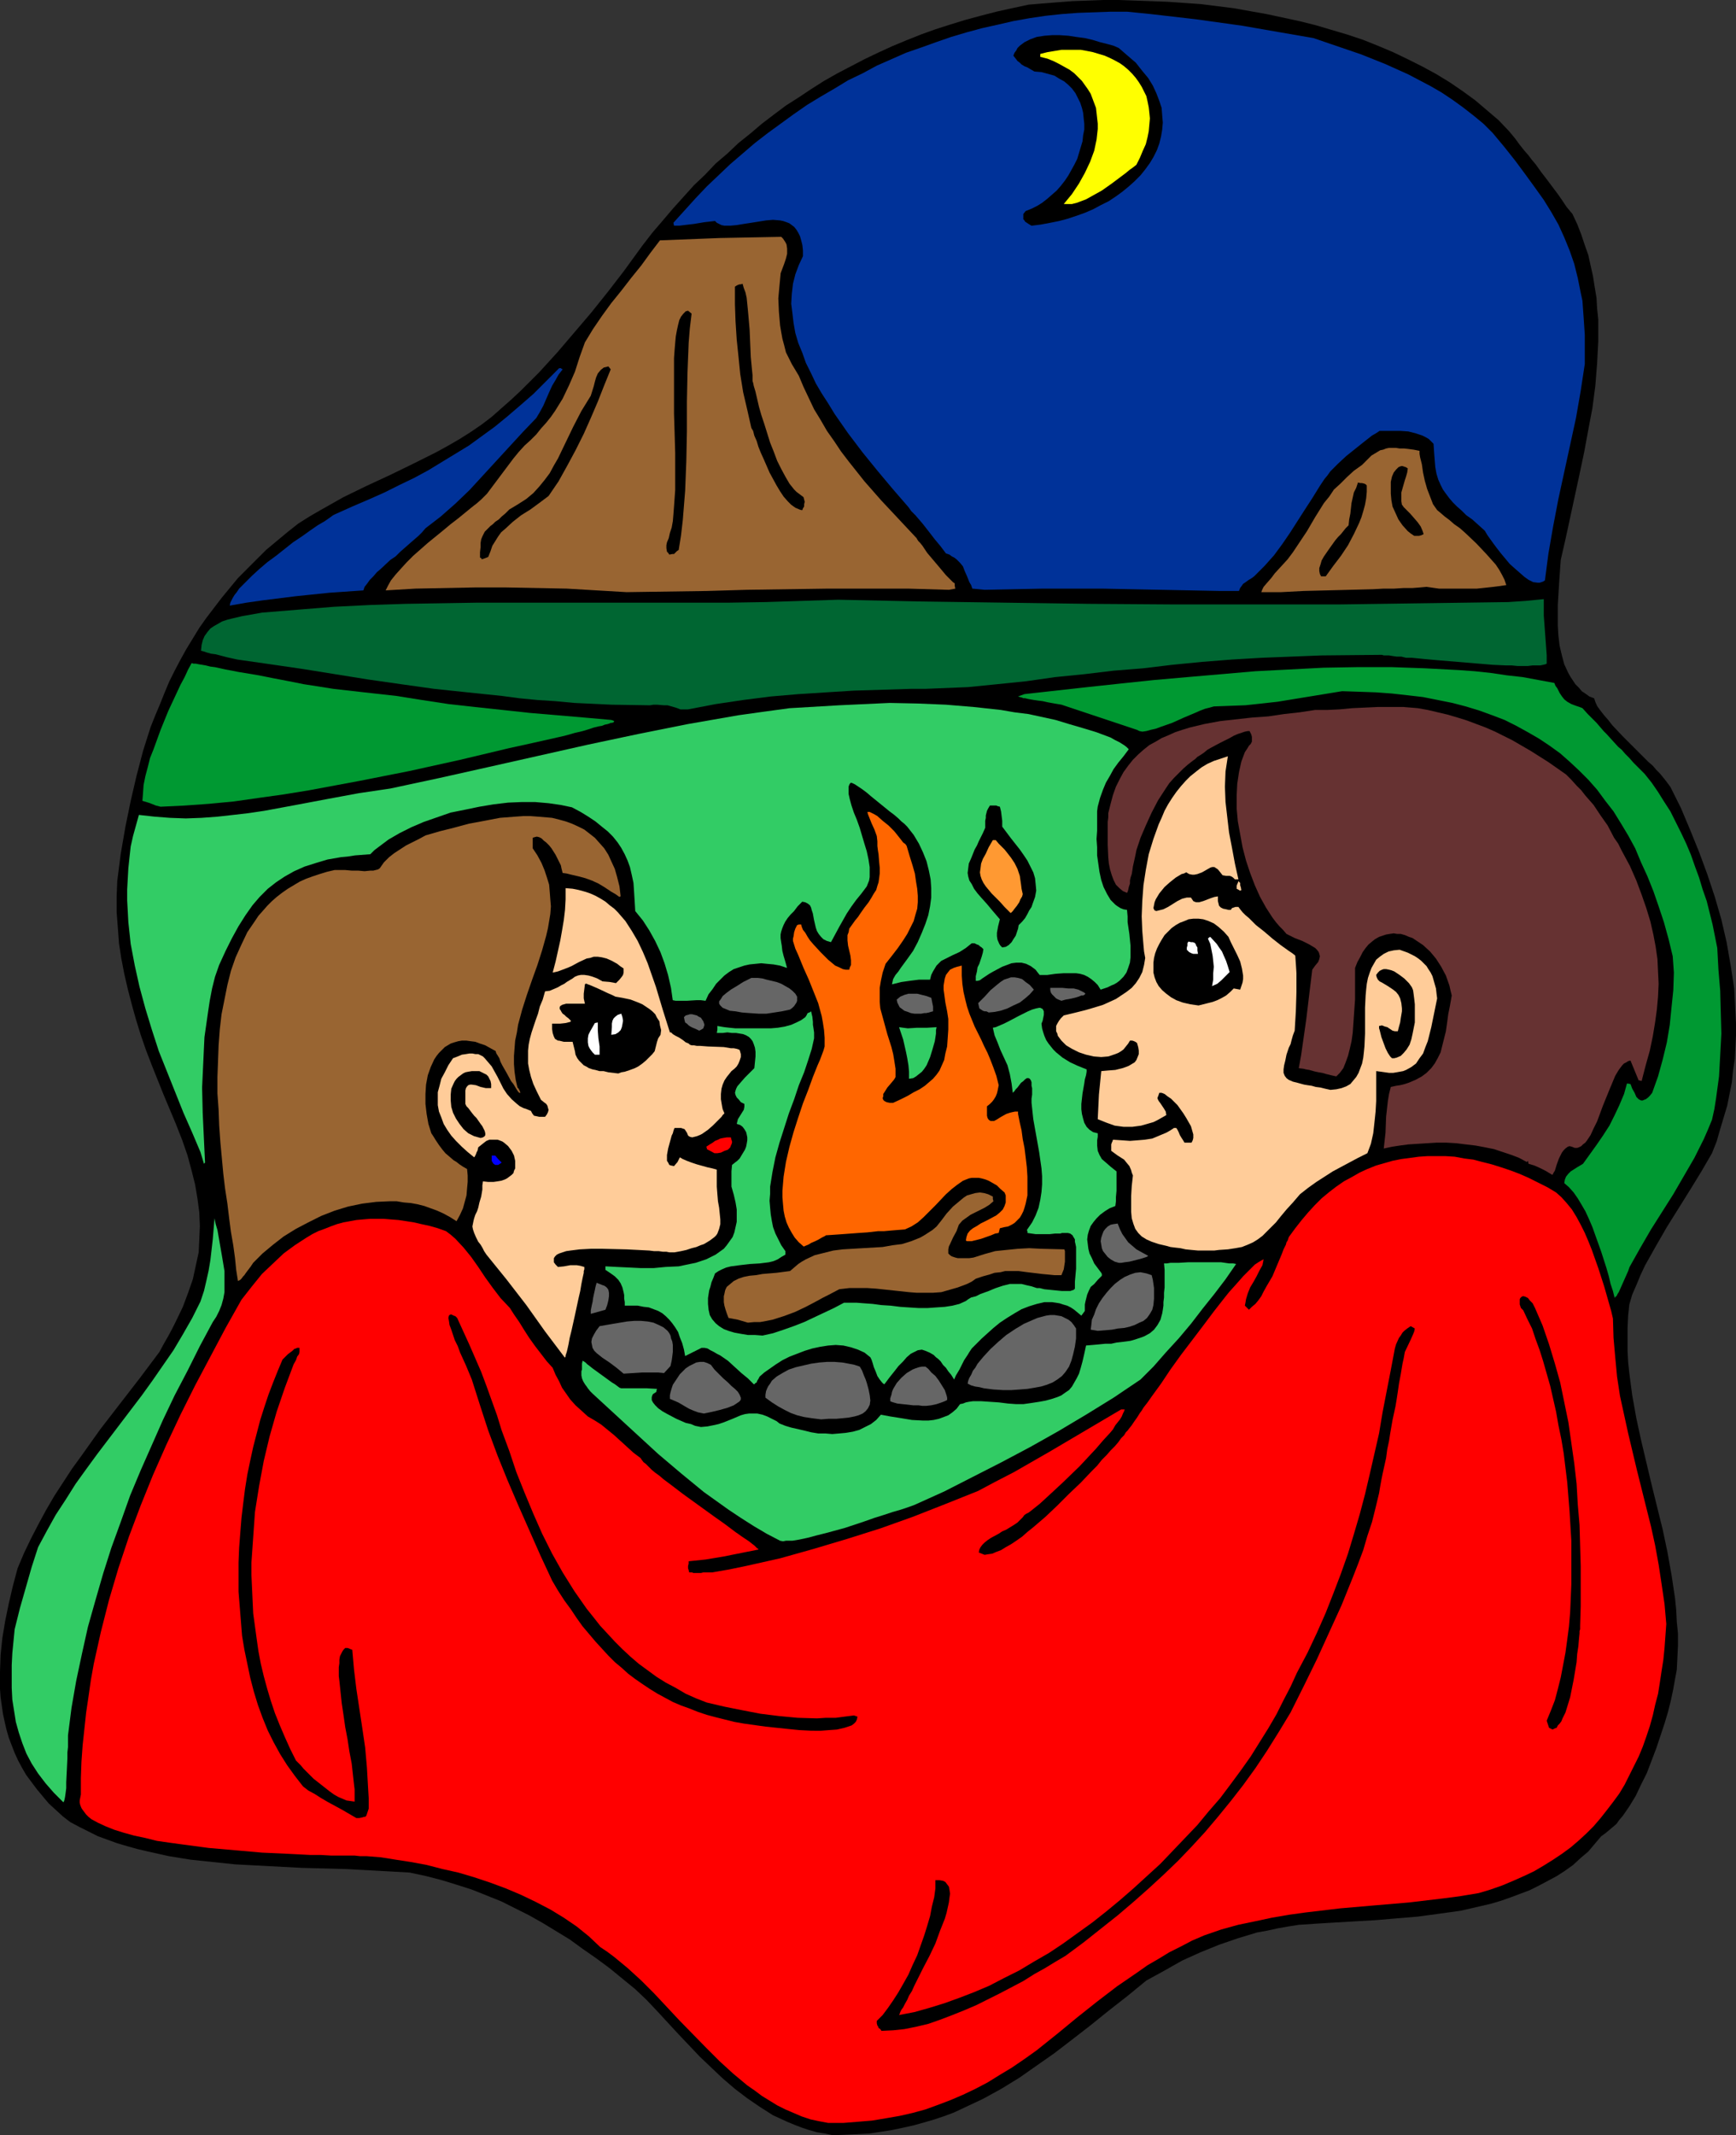
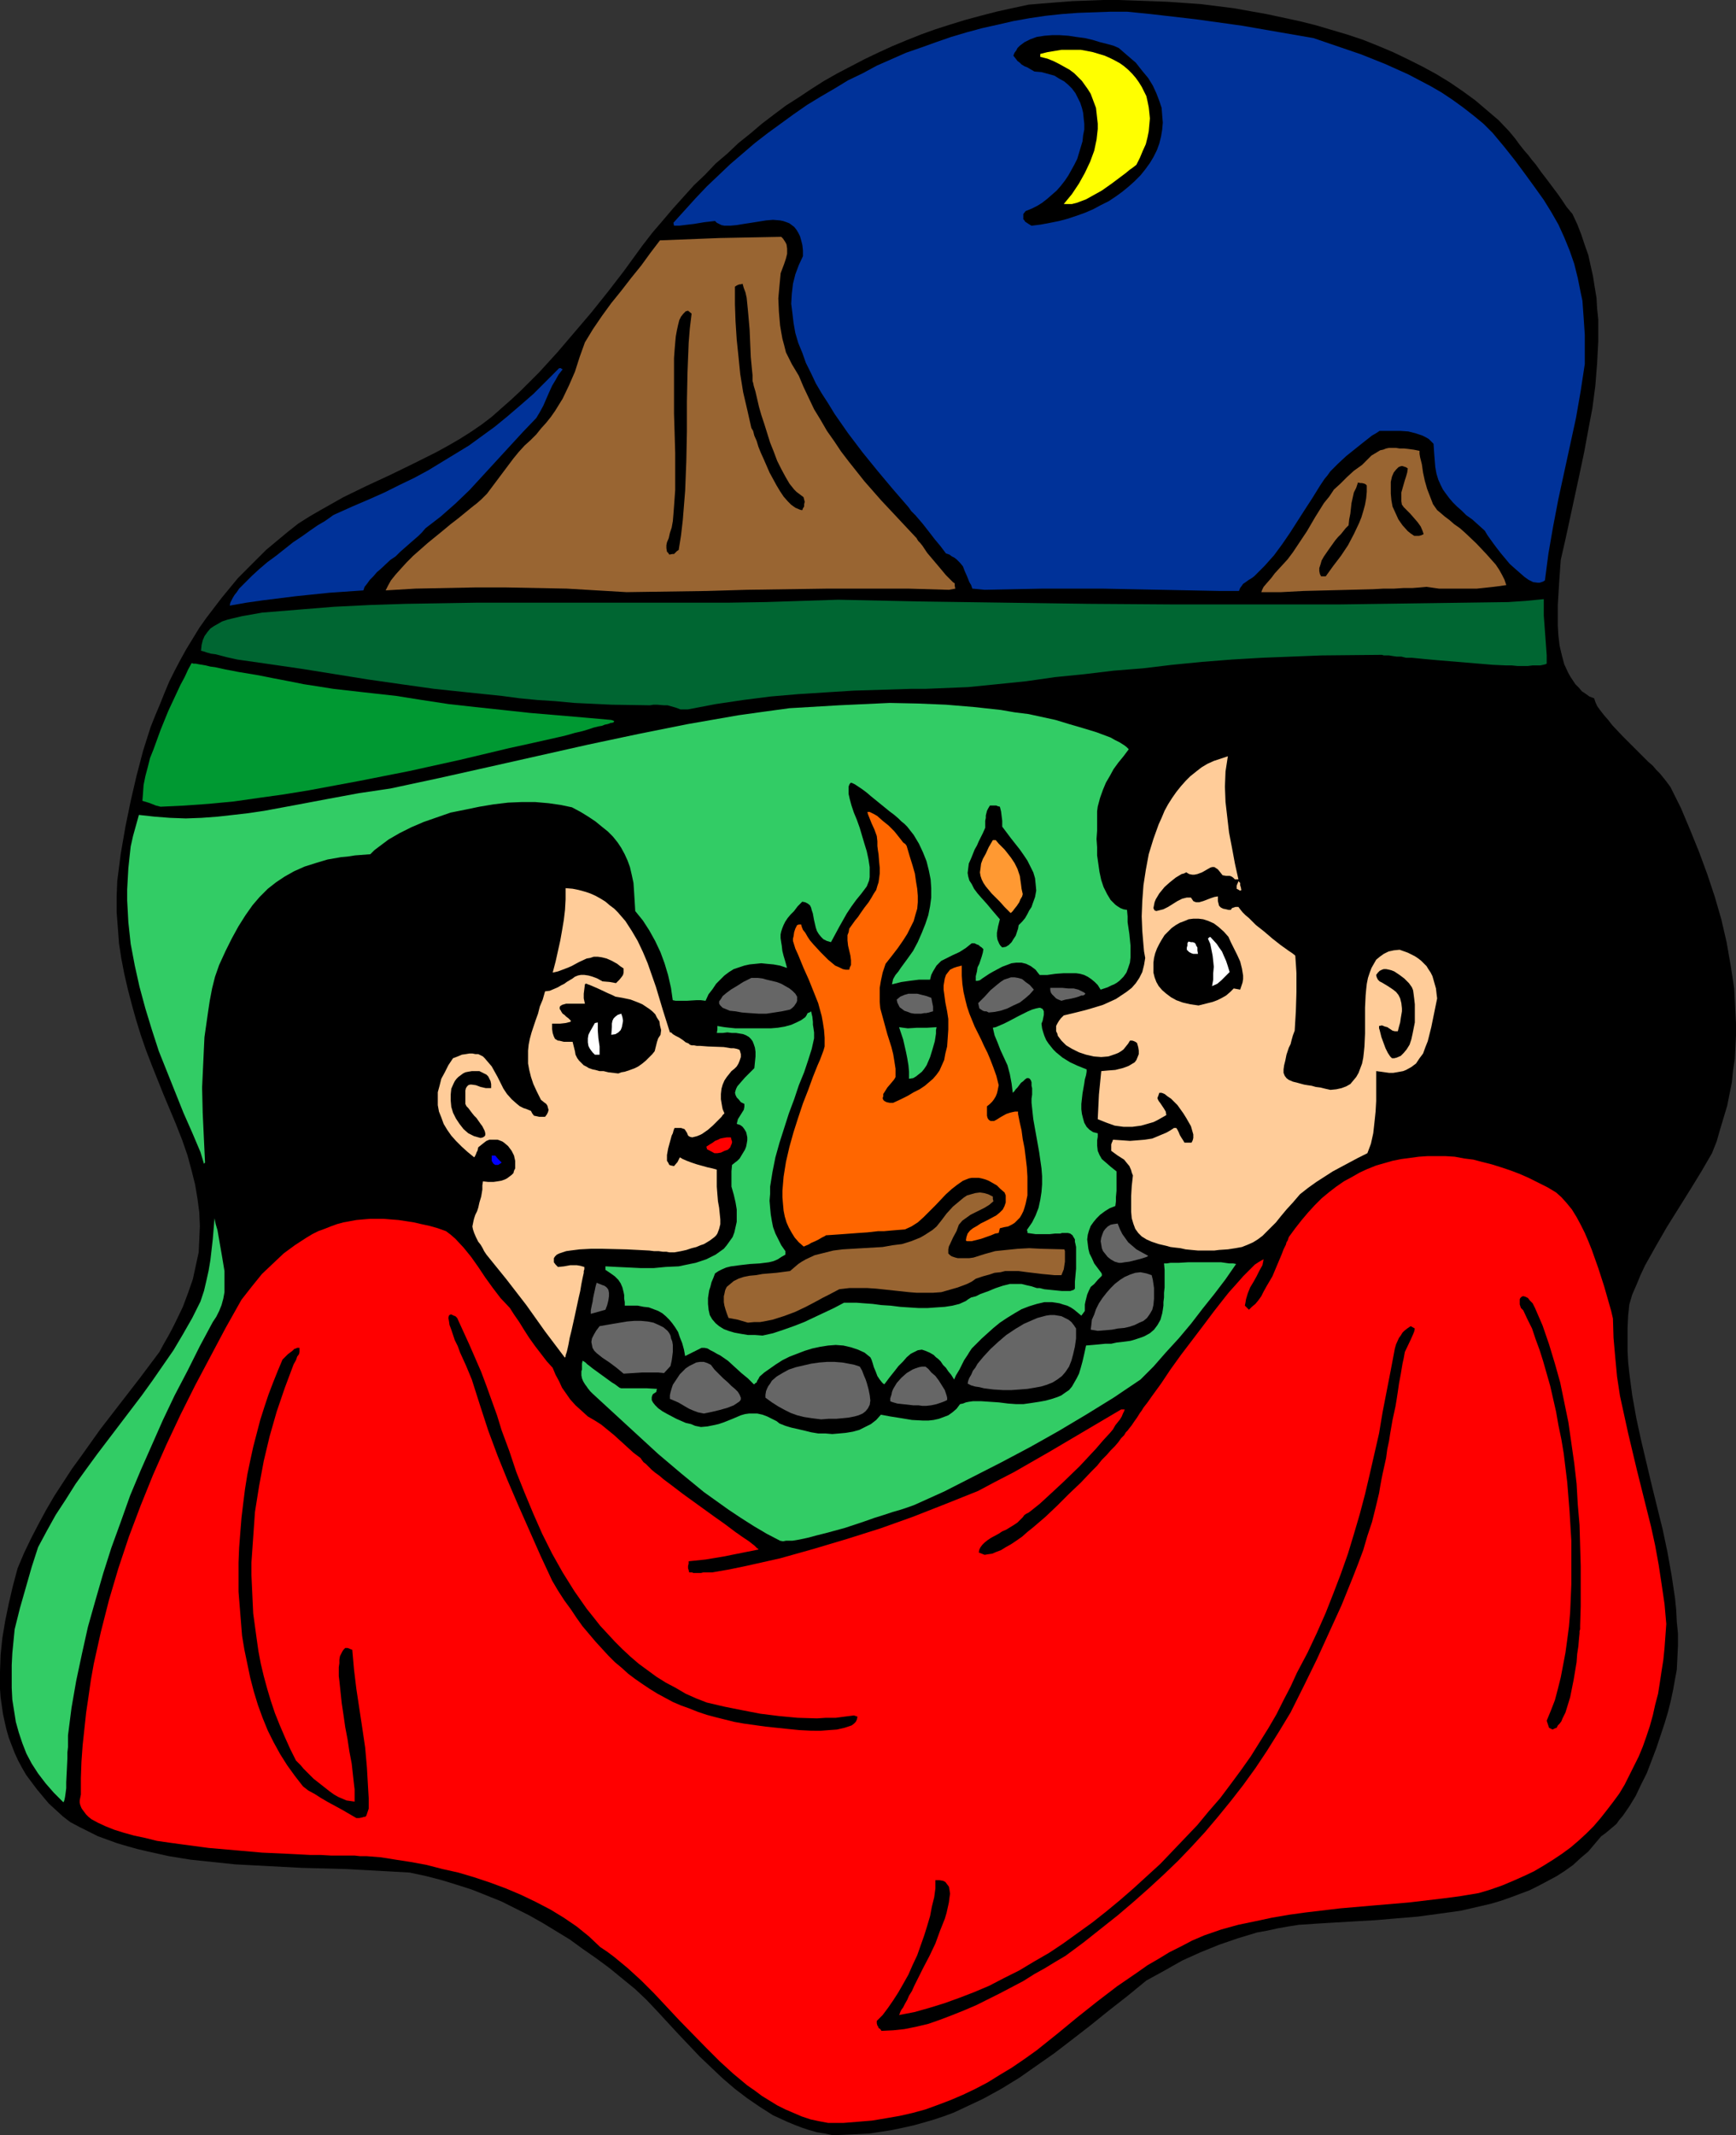
<svg xmlns="http://www.w3.org/2000/svg" xmlns:ns1="http://sodipodi.sourceforge.net/DTD/sodipodi-0.dtd" xmlns:ns2="http://www.inkscape.org/namespaces/inkscape" version="1.0" width="126.622mm" height="155.711mm" id="svg57" ns1:docname="Camping 10.wmf">
  <rect width="100%" height="100%" fill="#333333" stroke="none" />
  <ns1:namedview id="namedview57" pagecolor="#ffffff" bordercolor="#000000" borderopacity="0.25" ns2:showpageshadow="2" ns2:pageopacity="0.0" ns2:pagecheckerboard="0" ns2:deskcolor="#d1d1d1" ns2:document-units="mm" />
  <defs id="defs1">
    <pattern id="WMFhbasepattern" patternUnits="userSpaceOnUse" width="6" height="6" x="0" y="0" />
  </defs>
  <path style="fill:#000000;fill-opacity:1;fill-rule:evenodd;stroke:none" d="m 229.591,588.515 -2.262,-0.485 -2.1,-0.323 -2.262,-0.646 -1.939,-0.646 -2.1,-0.808 -1.939,-0.808 -3.878,-1.778 -3.555,-2.262 -3.555,-2.424 -3.393,-2.585 -3.393,-2.909 -3.07,-2.909 -3.231,-3.07 -5.978,-6.302 -5.817,-6.302 -2.908,-3.07 -3.07,-2.909 -3.555,-2.909 -3.555,-2.909 -3.716,-2.747 -3.716,-2.585 -3.555,-2.585 -3.716,-2.262 -3.716,-2.262 -3.716,-2.101 -3.878,-1.939 -3.878,-1.939 -4.039,-1.616 -4.039,-1.616 -4.039,-1.293 -4.201,-1.293 -4.362,-1.131 -4.524,-0.97 -5.655,-0.323 -5.817,-0.323 -5.978,-0.323 -5.978,-0.162 -6.301,-0.162 -6.14,-0.323 -6.14,-0.323 -6.14,-0.323 -6.14,-0.646 -6.14,-0.646 -5.978,-0.97 -5.817,-1.293 -2.747,-0.646 -2.908,-0.808 -2.747,-0.808 -5.332,-1.939 -2.585,-1.293 -2.585,-1.293 -2.424,-1.293 -2.1,-1.616 -1.939,-1.778 -1.939,-1.778 -1.616,-1.939 -1.616,-1.939 L 8.725,491.237 7.271,489.298 6.14,487.359 5.009,485.258 4.039,483.157 3.231,481.057 2.424,478.956 1.777,476.694 1.293,474.593 0.808,472.331 0.485,470.069 0.162,467.806 0,465.544 v -4.686 l 0.162,-4.686 0.485,-4.686 0.808,-4.848 0.969,-4.686 1.131,-4.848 1.293,-4.848 1.777,-4.201 1.939,-4.04 2.1,-4.04 2.1,-3.878 2.262,-3.878 2.424,-3.717 2.424,-3.717 2.585,-3.555 5.17,-7.272 5.493,-7.11 5.493,-7.11 5.332,-7.11 1.131,-2.101 1.293,-2.262 1.131,-2.101 0.969,-1.939 1.939,-4.04 1.454,-3.878 1.293,-3.717 0.808,-3.717 0.808,-3.717 0.162,-3.555 0.162,-3.717 -0.162,-3.717 -0.485,-3.717 -0.646,-3.878 -0.969,-3.878 -1.131,-4.201 -1.454,-4.201 -1.777,-4.525 -3.393,-8.08 -3.231,-8.08 -1.616,-4.201 -1.454,-4.201 -1.293,-4.201 -1.131,-4.04 -1.131,-4.363 -0.969,-4.201 -0.808,-4.201 -0.646,-4.201 -0.323,-4.363 -0.323,-4.201 v -4.363 l 0.162,-4.201 0.969,-7.595 1.293,-7.433 1.454,-7.11 1.616,-6.948 1.777,-6.787 2.1,-6.625 1.293,-3.232 1.293,-3.07 1.293,-3.232 1.293,-3.07 1.454,-2.909 1.616,-3.07 1.616,-2.909 1.777,-2.909 1.777,-2.909 1.939,-2.747 2.1,-2.747 2.1,-2.747 2.262,-2.747 2.262,-2.747 2.585,-2.585 2.585,-2.585 2.585,-2.585 2.908,-2.424 2.908,-2.424 3.07,-2.424 3.07,-1.939 3.07,-1.778 6.301,-3.555 6.301,-3.07 6.624,-3.07 6.301,-3.07 6.463,-3.232 3.231,-1.778 3.07,-1.778 3.07,-1.939 3.07,-2.101 2.747,-2.101 2.747,-2.424 2.747,-2.424 2.585,-2.424 5.009,-5.009 5.009,-5.494 4.686,-5.494 4.686,-5.494 4.524,-5.656 4.362,-5.656 2.585,-3.555 2.585,-3.555 2.747,-3.555 2.908,-3.393 2.747,-3.232 2.908,-3.232 2.908,-3.232 3.07,-2.909 2.908,-3.07 3.231,-2.747 3.07,-2.909 3.231,-2.585 3.231,-2.747 3.393,-2.585 3.231,-2.424 3.555,-2.262 3.393,-2.262 3.555,-2.262 3.716,-2.101 3.716,-1.939 3.716,-1.939 3.716,-1.778 3.878,-1.778 3.878,-1.616 4.039,-1.616 4.039,-1.454 4.039,-1.293 4.201,-1.293 4.201,-1.131 4.362,-1.131 4.362,-0.97 4.524,-0.97 3.878,-0.323 4.039,-0.323 4.201,-0.323 L 299.874,0.162 304.237,0 h 4.201 l 4.524,0.162 4.524,0.162 4.362,0.162 4.686,0.323 4.524,0.323 9.048,1.131 4.524,0.808 4.524,0.808 4.524,0.97 4.524,0.97 4.524,1.131 4.362,1.293 4.362,1.293 4.362,1.454 4.039,1.616 4.201,1.778 4.039,1.939 3.878,1.939 3.878,2.101 3.716,2.262 3.555,2.424 3.555,2.585 3.231,2.747 3.231,2.747 2.908,3.07 1.616,1.939 1.293,1.778 1.293,1.616 1.131,1.293 0.969,1.293 0.969,1.131 1.616,2.262 1.616,2.101 0.969,1.293 0.969,1.293 0.969,1.293 1.131,1.616 1.293,1.939 1.616,1.939 1.293,2.747 1.131,2.909 0.969,2.909 0.969,2.747 0.646,2.909 0.646,2.909 0.485,3.07 0.485,2.909 0.162,2.909 0.323,3.07 v 2.909 3.07 l -0.323,6.14 -0.485,6.14 -0.808,6.14 -1.131,5.979 -1.131,6.14 -1.293,6.14 -1.293,5.979 -1.293,5.979 -1.293,5.979 -1.293,5.656 -0.162,2.262 -0.162,2.262 -0.162,2.424 -0.162,2.747 -0.162,2.747 v 2.747 2.909 l 0.162,2.747 0.323,2.747 0.646,2.747 0.646,2.424 1.131,2.424 0.646,1.131 0.646,0.97 0.646,0.97 0.969,0.97 0.808,0.97 0.969,0.646 1.131,0.808 1.293,0.485 0.323,0.97 0.485,1.131 0.808,1.131 1.131,1.454 1.131,1.293 1.131,1.454 2.747,2.909 2.908,2.909 2.908,2.909 1.293,1.293 1.293,1.131 0.969,1.131 0.969,0.97 1.454,1.778 1.454,1.939 2.908,5.817 2.585,6.14 2.424,5.979 2.262,6.14 2.1,6.302 1.777,6.14 1.454,6.302 1.131,6.464 0.969,6.302 0.162,3.232 0.162,3.232 0.162,3.232 v 3.232 l -0.162,3.232 -0.162,3.232 -0.485,3.232 -0.323,3.232 -0.646,3.232 -0.646,3.232 -0.969,3.232 -0.969,3.232 -0.969,3.393 -1.293,3.232 -2.908,5.009 -3.07,5.009 -3.231,5.171 -3.231,5.171 -3.07,5.333 -2.908,5.171 -1.293,2.747 -1.131,2.747 -1.131,2.585 -0.808,2.747 -0.323,3.07 -0.162,3.393 v 3.07 3.232 l 0.162,3.07 0.323,3.07 0.808,6.14 1.131,6.302 1.293,5.979 2.908,12.281 3.07,12.443 1.293,6.14 1.131,6.302 0.969,6.464 0.323,3.232 0.162,3.232 0.323,3.232 v 3.393 l -0.162,3.393 -0.162,3.232 -0.485,2.585 -0.485,2.747 -0.646,3.07 -0.808,3.232 -0.969,3.232 -1.131,3.393 -1.131,3.393 -1.293,3.393 -1.293,3.393 -1.616,3.232 -1.454,3.07 -1.777,2.909 -1.777,2.585 -0.969,1.131 -0.808,1.131 -1.131,0.97 -0.969,0.808 -0.969,0.808 -1.131,0.808 -1.777,2.101 -1.777,2.101 -2.1,1.778 -2.1,1.939 -2.262,1.616 -2.262,1.454 -2.424,1.293 -2.424,1.293 -2.585,1.293 -2.585,0.97 -2.585,0.97 -2.747,0.97 -2.747,0.808 -2.747,0.646 -5.655,1.293 -5.817,0.808 -5.978,0.808 -5.817,0.485 -5.655,0.485 -5.655,0.323 -5.493,0.323 -5.332,0.323 -4.847,0.323 -3.07,0.485 -2.747,0.485 -2.908,0.646 -2.747,0.485 -5.332,1.616 -5.17,1.778 -5.17,2.101 -5.009,2.262 -4.847,2.747 -5.009,2.747 -5.332,4.363 -5.17,4.04 -5.009,4.04 -5.009,3.878 -4.847,3.717 -4.847,3.393 -4.847,3.393 -5.009,3.07 -5.009,2.747 -5.17,2.424 -2.747,1.293 -2.585,0.97 -2.908,0.97 -2.747,0.808 -2.908,0.808 -2.908,0.646 -3.07,0.646 -3.07,0.485 -3.231,0.485 -3.231,0.162 -3.393,0.162 z" id="path1" />
  <path style="fill:#ff0000;fill-opacity:1;fill-rule:evenodd;stroke:none" d="m 228.299,585.121 -2.585,-0.485 -2.262,-0.485 -2.424,-0.808 -2.262,-0.97 -2.262,-0.97 -2.262,-1.131 -2.1,-1.293 -2.1,-1.293 -1.939,-1.454 -2.1,-1.454 -3.878,-3.232 -3.716,-3.393 -3.716,-3.717 -7.271,-7.433 -7.109,-7.595 -3.555,-3.555 -3.716,-3.393 -3.716,-3.07 -1.939,-1.454 -1.939,-1.293 -3.07,-2.909 -3.393,-2.747 -3.555,-2.424 -3.716,-2.262 -4.039,-2.101 -4.039,-1.939 -4.201,-1.778 -4.362,-1.616 -4.362,-1.454 -4.362,-1.293 -4.362,-0.97 -4.362,-1.131 -4.362,-0.808 -4.201,-0.646 -4.039,-0.646 -4.039,-0.323 h -1.777 l -1.454,-0.162 H 95.811 93.711 91.287 l -2.747,-0.162 h -2.908 l -3.07,-0.162 -3.231,-0.162 -7.109,-0.323 -7.271,-0.646 -7.432,-0.646 -7.271,-0.97 -3.555,-0.485 -3.393,-0.485 -3.231,-0.808 -3.07,-0.646 -2.908,-0.808 -2.585,-0.808 -2.424,-0.97 -2.1,-0.97 -1.777,-0.97 -0.808,-0.646 -0.646,-0.646 -0.485,-0.646 -0.485,-0.646 -0.323,-0.485 -0.323,-0.808 -0.162,-0.646 v -0.646 l 0.162,-0.808 0.162,-0.808 v -4.525 l 0.162,-4.525 0.323,-4.525 0.485,-4.525 0.485,-4.525 0.646,-4.363 0.646,-4.525 0.808,-4.525 0.969,-4.363 0.969,-4.363 2.262,-8.888 2.585,-8.726 2.908,-8.726 3.231,-8.564 3.393,-8.403 3.716,-8.403 3.878,-8.241 4.039,-8.08 4.201,-7.918 4.201,-7.918 4.362,-7.756 2.908,-3.717 2.747,-3.393 3.07,-2.909 2.908,-2.747 3.07,-2.262 3.231,-2.101 1.616,-0.97 1.616,-0.808 1.777,-0.646 1.616,-0.646 1.777,-0.646 1.777,-0.485 1.777,-0.323 1.777,-0.323 1.777,-0.162 1.939,-0.162 h 3.878 l 1.939,0.162 2.1,0.162 2.1,0.323 2.1,0.323 2.1,0.485 2.262,0.485 2.262,0.646 2.262,0.808 1.293,0.97 1.293,1.131 2.262,2.424 2.1,2.585 1.939,2.747 1.939,2.909 2.1,2.909 2.1,2.747 2.585,2.747 1.131,1.778 1.454,2.101 1.293,2.101 1.454,2.262 1.616,2.262 1.616,2.101 1.616,2.101 1.616,1.778 0.808,1.939 0.969,1.778 0.808,1.778 1.131,1.616 1.131,1.616 1.454,1.616 1.616,1.454 1.777,1.616 1.939,1.131 1.777,1.131 1.777,1.454 1.777,1.454 3.555,3.232 1.777,1.616 1.939,1.454 0.323,0.485 0.485,0.646 0.646,0.485 0.808,0.808 0.808,0.808 0.969,0.808 1.131,0.808 1.131,0.97 2.585,1.939 2.747,2.101 5.817,4.201 2.908,2.101 2.747,1.939 2.585,1.939 0.646,0.485 0.485,0.323 1.131,0.808 0.969,0.646 0.969,0.646 0.808,0.646 0.646,0.485 0.485,0.485 0.323,0.323 0.323,0.162 v 0.162 l -4.847,0.97 -4.847,0.97 -4.847,0.808 -4.686,0.485 v 0.646 l -0.162,0.646 v 0.646 l 0.162,0.485 0.162,0.646 h 0.808 l 0.323,0.162 h 2.1 l 0.646,-0.162 h 1.454 0.969 l 4.686,-0.808 4.686,-0.97 9.371,-2.101 9.21,-2.585 9.21,-2.747 9.21,-2.909 9.048,-3.232 9.048,-3.555 8.886,-3.555 4.847,-2.585 5.009,-2.585 9.856,-5.656 9.856,-5.817 9.856,-5.817 h 0.969 l -0.162,0.485 -0.323,0.646 -0.323,0.808 -0.485,0.808 -0.646,0.808 -0.646,0.808 -0.646,1.131 -0.808,0.97 -1.939,2.101 -1.939,2.262 -2.262,2.424 -2.262,2.424 -4.686,4.525 -2.262,2.101 -2.1,1.939 -1.939,1.778 -0.808,0.646 -0.808,0.646 -0.808,0.646 -0.646,0.485 -0.646,0.323 -0.485,0.323 -0.485,0.646 -0.646,0.646 -0.808,0.808 -0.969,0.646 -2.1,1.293 -1.131,0.485 -0.969,0.646 -2.1,1.131 -0.969,0.646 -0.808,0.646 -0.646,0.646 -0.485,0.646 -0.323,0.646 -0.162,0.808 0.808,0.323 0.808,0.323 0.969,-0.162 1.131,-0.162 1.131,-0.485 1.293,-0.485 1.293,-0.808 1.454,-0.808 1.454,-0.97 1.616,-1.131 1.454,-1.293 1.616,-1.293 3.393,-2.909 3.231,-3.07 3.231,-3.232 3.231,-3.07 3.07,-3.232 1.454,-1.454 1.293,-1.616 1.293,-1.293 1.131,-1.293 1.131,-1.131 0.969,-1.131 0.808,-1.131 0.808,-0.808 0.485,-0.808 0.485,-0.485 0.485,-0.646 0.646,-0.808 0.646,-0.97 0.808,-1.131 0.808,-1.293 0.485,-0.646 0.485,-0.808 1.131,-1.454 1.131,-1.616 1.293,-1.778 1.293,-1.778 2.585,-3.878 2.908,-4.04 3.07,-4.04 3.07,-4.04 2.908,-3.878 2.908,-3.717 1.293,-1.616 1.454,-1.616 1.293,-1.454 1.131,-1.293 1.293,-1.293 0.969,-0.97 0.969,-0.97 0.969,-0.646 0.808,-0.485 0.646,-0.323 -0.323,1.616 -0.808,1.454 -0.808,1.616 -0.808,1.454 -0.969,1.616 -0.646,1.616 -0.485,1.616 -0.162,0.97 -0.162,0.808 1.131,1.131 0.808,-0.808 0.969,-0.808 0.808,-0.97 0.808,-1.131 0.646,-1.293 0.808,-1.454 1.616,-2.747 1.293,-3.07 1.293,-3.07 0.485,-1.293 0.646,-1.293 0.162,-0.646 0.323,-0.485 0.323,-0.97 1.777,-2.424 1.777,-2.262 1.777,-2.101 1.777,-1.939 1.939,-1.939 1.939,-1.616 2.1,-1.616 2.1,-1.454 2.1,-1.131 2.262,-1.293 2.1,-0.97 2.424,-0.97 2.262,-0.646 2.262,-0.646 2.424,-0.485 2.424,-0.323 2.424,-0.323 2.424,-0.162 h 2.424 2.424 l 2.585,0.162 2.585,0.485 2.585,0.323 2.424,0.646 2.585,0.646 2.585,0.808 2.424,0.808 2.585,0.97 2.585,1.131 2.585,1.293 2.585,1.293 2.424,1.454 1.454,1.293 1.454,1.616 1.454,1.778 1.293,2.101 1.131,2.101 1.131,2.262 0.969,2.262 0.969,2.424 1.777,5.009 1.616,5.009 0.646,2.262 0.646,2.262 0.646,2.262 0.485,2.101 0.162,5.333 0.485,5.494 0.485,5.171 0.808,5.333 1.131,5.171 1.131,5.171 2.424,10.18 2.585,10.342 1.293,5.171 1.131,5.171 0.969,5.332 0.808,5.333 0.808,5.494 0.485,5.494 -0.485,6.625 -0.323,3.232 -0.485,3.07 -0.485,3.232 -0.485,3.07 -0.808,3.07 -0.646,2.909 -0.808,2.909 -0.969,2.909 -0.969,2.747 -1.131,2.747 -1.293,2.585 -1.293,2.585 -1.293,2.585 -1.454,2.424 -1.777,2.424 -1.616,2.101 -1.777,2.262 -1.939,2.262 -1.939,1.939 -2.1,1.939 -2.262,1.939 -2.424,1.778 -2.424,1.616 -2.585,1.616 -2.747,1.616 -2.747,1.293 -2.908,1.293 -3.07,1.293 -3.231,1.131 -3.231,0.97 -4.847,0.808 -4.847,0.646 -9.533,1.131 -9.533,0.808 -9.371,0.808 -9.533,1.131 -4.686,0.646 -4.686,0.808 -4.524,0.97 -4.686,0.97 -4.686,1.293 -4.686,1.616 -3.393,1.454 -3.07,1.616 -3.231,1.616 -2.908,1.778 -3.07,1.778 -2.747,1.939 -5.655,3.878 -5.493,4.201 -5.493,4.363 -5.493,4.525 -5.655,4.525 -3.393,2.424 -3.555,2.424 -3.231,1.939 -3.393,2.101 -3.393,1.778 -3.393,1.616 -3.393,1.454 -3.393,1.293 -3.555,1.293 -3.555,0.97 -3.555,0.808 -3.716,0.646 -3.878,0.646 -3.878,0.323 -4.039,0.323 z" id="path2" />
  <path style="fill:#000000;fill-opacity:1;fill-rule:evenodd;stroke:none" d="m 243.002,559.752 -0.323,-0.485 -0.485,-0.323 -0.162,-0.485 -0.162,-0.162 -0.162,-0.646 v -0.646 l 1.616,-1.616 1.454,-1.939 1.454,-2.101 1.454,-2.262 1.293,-2.262 1.454,-2.585 1.131,-2.585 1.293,-2.747 0.969,-2.747 0.969,-2.747 0.808,-2.585 0.808,-2.747 0.485,-2.585 0.646,-2.585 0.323,-2.424 v -2.262 h 1.131 l 0.969,0.162 0.646,0.323 0.485,0.646 0.485,0.646 0.162,0.808 0.162,1.131 -0.162,1.131 -0.162,1.293 -0.323,1.454 -0.323,1.454 -0.485,1.616 -1.293,3.232 -1.293,3.555 -1.616,3.393 -1.777,3.393 -1.616,3.232 -0.808,1.616 -0.646,1.454 -0.808,1.293 -0.485,1.131 -0.646,1.131 -0.485,0.97 -0.485,0.646 -0.323,0.646 -0.162,0.485 -0.162,0.323 4.201,-0.808 4.039,-1.131 4.201,-1.293 4.039,-1.454 4.201,-1.616 4.201,-1.778 4.039,-2.101 4.201,-2.101 4.039,-2.424 4.201,-2.424 3.878,-2.585 4.039,-2.909 4.039,-2.909 3.878,-3.07 3.716,-3.07 3.716,-3.232 3.716,-3.393 3.716,-3.393 3.393,-3.555 3.393,-3.555 3.393,-3.555 3.07,-3.717 3.231,-3.717 2.908,-3.878 2.747,-3.717 2.747,-3.878 2.424,-3.878 2.424,-3.878 2.262,-3.878 1.939,-3.878 1.939,-3.717 1.777,-3.878 2.908,-5.494 2.585,-5.494 2.424,-5.494 2.1,-5.333 2.1,-5.494 1.939,-5.494 1.616,-5.332 1.616,-5.494 1.454,-5.494 1.293,-5.494 1.293,-5.656 1.293,-5.656 0.969,-5.817 1.131,-5.817 1.131,-5.817 1.131,-5.979 0.323,-1.131 0.808,-1.778 0.485,-0.646 0.485,-0.808 0.485,-0.485 0.808,-0.646 0.969,-0.646 1.131,0.646 -0.162,0.808 -0.323,0.808 -0.646,1.454 -1.616,3.393 -0.323,1.778 -0.323,1.454 -0.485,2.909 -0.485,2.585 -0.323,2.262 -0.323,2.101 -0.323,1.939 -0.808,3.717 -0.646,3.717 -0.323,2.101 -0.485,2.262 -0.323,2.424 -0.646,2.909 -0.323,1.454 -0.323,1.616 -0.323,1.778 -0.323,1.939 -0.969,4.04 -0.969,3.878 -1.293,3.878 -1.131,3.878 -1.454,3.878 -1.454,3.717 -3.07,7.595 -3.393,7.433 -3.393,7.433 -3.555,7.272 -3.716,7.433 -3.231,5.332 -3.231,5.171 -3.231,4.848 -3.393,4.686 -3.393,4.363 -3.555,4.363 -3.555,4.201 -3.716,4.04 -3.716,3.878 -4.039,3.878 -4.039,3.717 -4.201,3.717 -4.362,3.717 -4.686,3.717 -4.686,3.717 -5.009,3.717 -2.747,1.616 -2.908,1.778 -2.908,1.616 -3.07,1.939 -6.463,3.393 -6.463,3.232 -3.393,1.454 -3.231,1.293 -3.393,1.293 -3.231,1.131 -3.393,0.808 -3.231,0.646 -3.07,0.323 z" id="path3" />
  <path style="fill:#000000;fill-opacity:1;fill-rule:evenodd;stroke:none" d="m 98.235,501.094 -3.878,-2.262 -3.878,-2.101 -1.939,-1.131 -1.777,-1.131 -1.777,-0.97 -1.454,-1.131 -2.262,-2.909 -2.1,-2.909 -1.939,-3.07 -1.777,-3.232 -1.616,-3.232 -1.454,-3.555 -1.293,-3.555 -1.131,-3.717 -0.969,-3.717 -0.808,-3.878 -0.808,-3.878 -0.646,-3.878 -0.323,-4.04 -0.323,-4.04 -0.323,-4.04 v -4.04 -4.04 l 0.162,-4.04 0.323,-4.201 0.323,-4.04 0.485,-4.04 0.485,-3.878 0.646,-4.04 0.808,-3.878 0.808,-3.717 0.969,-3.717 0.969,-3.717 1.131,-3.555 1.131,-3.393 1.293,-3.393 1.293,-3.232 1.293,-3.07 0.808,-0.808 0.646,-0.646 0.646,-0.485 0.646,-0.485 0.485,-0.485 0.485,-0.162 0.323,-0.162 h 0.323 0.323 v 0.162 0.485 0.485 l -0.162,0.646 -0.485,0.646 -0.323,0.97 -0.646,1.131 -2.424,6.464 -2.262,6.625 -1.939,6.787 -1.616,6.787 -1.293,6.948 -1.131,7.11 -0.485,6.948 -0.485,6.948 v 3.555 l 0.162,3.555 0.162,3.555 0.162,3.393 0.485,3.555 0.485,3.555 0.485,3.393 0.646,3.393 0.808,3.393 0.969,3.555 0.969,3.232 1.131,3.393 1.293,3.232 1.454,3.393 1.454,3.232 1.616,3.232 0.646,0.646 0.646,0.646 0.808,0.97 0.808,0.808 1.939,1.939 2.262,1.778 2.262,1.778 1.131,0.808 1.131,0.646 1.131,0.485 1.131,0.485 1.131,0.162 1.131,0.162 v -0.97 -1.131 -1.293 l -0.162,-1.293 -0.323,-2.909 -0.323,-2.909 -0.646,-3.393 -0.485,-3.232 -0.646,-3.393 -0.485,-3.393 -0.485,-3.232 -0.323,-3.07 -0.323,-3.07 -0.162,-1.293 v -2.424 l 0.162,-1.131 v -0.97 l 0.162,-0.97 0.323,-0.646 0.323,-0.646 0.323,-0.485 0.485,-0.485 h 0.646 l 0.485,0.162 0.323,0.162 0.485,0.162 0.485,5.494 0.646,5.333 1.616,10.665 0.808,5.494 0.485,5.494 0.323,5.656 0.162,2.747 v 2.909 l -0.323,0.97 -0.162,0.485 -0.162,0.485 -0.323,0.323 h -0.323 l -0.485,0.162 -0.808,0.162 z" id="path4" />
  <path style="fill:#32cc65;fill-opacity:1;fill-rule:evenodd;stroke:none" d="m 17.45,496.731 -2.585,-2.585 -2.262,-2.585 -2.1,-2.747 -1.777,-2.747 -1.454,-2.747 -1.131,-2.909 -0.969,-2.909 -0.808,-2.909 -0.485,-3.07 -0.485,-3.07 -0.162,-3.232 v -3.07 -3.232 l 0.162,-3.232 0.646,-6.625 1.454,-5.817 1.616,-5.656 1.616,-5.656 1.777,-5.494 2.424,-4.525 2.424,-4.363 2.747,-4.201 2.747,-4.363 2.908,-4.04 3.07,-4.201 6.14,-8.08 6.14,-8.08 2.908,-4.04 2.908,-4.201 2.908,-4.201 2.585,-4.363 2.585,-4.525 2.262,-4.525 0.969,-2.909 0.646,-2.747 0.646,-2.909 0.485,-2.909 0.646,-5.656 0.485,-5.817 0.323,1.616 0.485,1.616 0.646,3.717 0.646,3.717 0.646,3.878 v 1.939 1.939 1.939 l -0.323,1.778 -0.485,1.778 -0.646,1.616 -0.808,1.616 -0.969,1.454 -3.555,6.625 -3.393,6.787 -3.555,6.787 -3.231,6.787 -3.07,6.948 -3.07,6.948 -2.908,6.948 -2.585,7.272 -2.585,7.11 -2.262,7.11 -2.1,7.272 -2.1,7.433 -1.616,7.272 -1.616,7.595 -1.293,7.433 -0.969,7.595 v 0.97 0.97 1.293 l -0.162,1.454 v 1.616 l -0.162,3.393 -0.162,3.232 v 1.616 l -0.162,1.293 -0.162,1.131 -0.162,0.808 -0.162,0.485 z" id="path5" />
  <path style="fill:#000000;fill-opacity:1;fill-rule:evenodd;stroke:none" d="m 223.613,477.017 -3.231,-0.162 -3.231,-0.323 -6.14,-0.646 -5.817,-0.808 -2.747,-0.485 -5.17,-1.293 -2.424,-0.646 -2.424,-0.808 -2.424,-0.97 -2.262,-0.808 -2.262,-0.97 -2.1,-1.131 -2.1,-1.131 -2.1,-1.293 -1.939,-1.293 -2.1,-1.454 -1.939,-1.454 -1.777,-1.616 -1.939,-1.616 -1.777,-1.778 -1.777,-1.939 -1.777,-1.939 -1.777,-2.101 -1.777,-2.101 -1.616,-2.262 -1.616,-2.424 -1.777,-2.424 -1.777,-2.747 -1.616,-2.747 -3.231,-6.948 -3.07,-6.948 -3.07,-6.948 -2.908,-6.787 -2.747,-6.787 -2.585,-6.948 -2.262,-6.948 -2.262,-7.11 -1.616,-3.878 -1.616,-3.555 -0.646,-1.778 -0.808,-1.616 -0.485,-1.454 -0.485,-1.454 -0.485,-1.293 -0.162,-1.131 -0.162,-0.808 0.162,-0.646 0.162,-0.162 0.323,-0.162 h 0.162 l 0.323,0.162 0.323,0.162 0.485,0.162 0.485,0.485 3.393,7.433 3.231,7.433 1.454,3.878 1.454,4.04 1.454,4.04 1.293,4.201 2.1,5.656 1.939,5.817 2.262,5.656 2.424,5.817 2.424,5.494 2.747,5.494 2.908,5.171 3.231,5.171 3.393,4.848 1.939,2.424 1.777,2.262 2.1,2.262 1.939,2.101 2.1,2.101 2.262,2.101 2.262,1.939 2.424,1.778 2.424,1.778 2.585,1.616 2.747,1.454 2.747,1.616 2.908,1.293 2.908,1.131 4.847,1.131 4.847,0.97 5.009,0.97 5.17,0.646 5.17,0.485 5.332,0.162 2.424,-0.162 h 2.747 l 2.424,-0.323 2.585,-0.323 0.485,0.162 0.485,0.162 -0.162,0.808 -0.323,0.646 -0.485,0.485 -0.646,0.485 -0.969,0.323 -0.969,0.323 -2.1,0.485 -2.262,0.162 -2.1,0.162 h -0.808 -0.808 z" id="path6" />
  <path style="fill:#000000;fill-opacity:1;fill-rule:evenodd;stroke:none" d="m 428,476.694 -0.969,-0.485 -0.323,-0.97 -0.323,-0.97 1.131,-2.747 1.131,-2.909 0.808,-3.07 0.808,-3.232 0.646,-3.393 0.646,-3.393 0.485,-3.555 0.485,-3.717 0.323,-3.878 0.162,-3.717 0.162,-4.04 v -3.878 -8.08 l -0.485,-8.08 -0.646,-8.08 -0.969,-7.918 -0.646,-3.878 -0.808,-3.878 -0.646,-3.717 -0.808,-3.555 -0.808,-3.555 -0.969,-3.393 -0.969,-3.393 -0.969,-3.07 -1.131,-3.07 -0.969,-2.909 -1.293,-2.585 -1.131,-2.424 -0.323,-0.323 -0.323,-0.323 -0.323,-0.97 v -0.97 -0.485 l 0.162,-0.323 0.323,-0.323 0.323,-0.162 h 0.323 l 0.485,0.162 0.646,0.323 0.485,0.646 0.808,0.808 0.646,1.293 2.1,4.848 1.777,5.171 1.616,5.333 1.454,5.171 1.131,5.494 1.131,5.494 0.808,5.656 0.808,5.656 0.646,5.656 0.323,5.656 0.485,5.656 0.162,5.656 0.162,5.656 v 5.494 5.656 l -0.162,5.333 v 0.323 0.646 l -0.162,0.485 v 0.646 l -0.162,1.616 -0.162,1.939 -0.323,2.101 -0.162,2.262 -0.808,4.848 -0.969,4.848 -0.646,2.101 -0.646,2.101 -0.808,1.616 -0.323,0.808 -0.485,0.646 -0.485,0.485 -0.323,0.646 -0.485,0.162 z" id="path7" />
  <path style="fill:#32cc65;fill-opacity:1;fill-rule:evenodd;stroke:none" d="m 215.05,424.661 -3.716,-1.939 -3.555,-2.101 -3.555,-2.262 -3.393,-2.262 -3.393,-2.424 -3.393,-2.424 -6.301,-5.171 -6.301,-5.333 -5.978,-5.494 -12.118,-11.15 -0.646,-0.646 -0.646,-0.808 -0.323,-0.485 -0.485,-0.646 -0.485,-0.808 -0.323,-0.808 -0.162,-0.808 v -1.131 l 0.162,-0.485 v -0.808 -0.808 l 0.162,-0.808 v 0 l 0.323,0.162 0.485,0.323 0.485,0.485 0.646,0.485 0.808,0.646 1.777,1.293 3.555,2.585 0.808,0.485 0.646,0.485 0.646,0.485 0.485,0.162 h 2.424 2.262 2.424 l 2.747,0.162 -0.162,0.485 v 0.323 l -0.485,0.323 -0.485,0.323 -0.162,0.323 -0.162,0.485 v 0.808 l 0.323,0.646 0.646,0.808 0.808,0.808 1.131,0.808 1.131,0.646 2.747,1.454 2.585,1.131 1.454,0.323 1.131,0.485 0.808,0.162 0.808,0.162 1.777,-0.162 1.616,-0.323 1.454,-0.323 1.454,-0.485 2.424,-0.97 2.262,-0.97 1.131,-0.323 1.131,-0.162 h 1.131 1.131 l 1.454,0.323 1.293,0.485 1.616,0.808 0.969,0.485 0.808,0.646 1.616,0.646 1.616,0.485 3.555,0.808 1.939,0.485 1.939,0.323 h 1.939 l 1.939,0.162 1.939,-0.162 1.777,-0.162 1.939,-0.323 1.777,-0.485 1.616,-0.808 1.616,-0.808 1.454,-1.131 1.293,-1.454 2.585,0.485 3.07,0.485 2.908,0.485 3.07,0.162 h 1.454 l 1.454,-0.162 1.454,-0.323 1.293,-0.485 1.293,-0.485 1.131,-0.808 1.131,-0.97 0.969,-1.293 0.808,-0.162 0.808,-0.323 0.808,-0.162 1.131,-0.162 h 2.262 l 2.424,0.162 2.424,0.162 2.585,0.323 2.262,0.162 h 0.969 0.969 l 2.262,-0.323 2.1,-0.323 1.777,-0.323 1.777,-0.485 1.454,-0.485 1.131,-0.485 1.131,-0.808 0.969,-0.646 0.808,-0.97 0.646,-1.131 0.646,-1.131 0.646,-1.293 0.485,-1.616 0.485,-1.778 0.485,-2.101 0.485,-2.262 1.939,-0.162 1.777,-0.162 1.616,-0.162 h 1.616 l 1.454,-0.323 1.454,-0.162 1.293,-0.162 1.131,-0.162 1.131,-0.323 0.969,-0.323 0.969,-0.323 0.808,-0.323 1.454,-0.808 1.131,-0.97 0.969,-1.293 0.808,-1.454 0.485,-1.778 0.162,-0.97 0.162,-1.131 v -0.97 l 0.162,-1.293 v -1.293 l 0.162,-1.454 v -4.848 l -0.162,-1.778 h 0.808 l 0.969,-0.162 h 0.969 1.293 l 2.747,-0.162 h 2.908 3.07 2.908 l 1.131,0.162 1.131,0.162 h 1.131 l 0.808,0.162 -2.908,4.201 -3.07,4.04 -3.231,4.04 -3.231,4.201 -3.393,4.04 -3.555,3.878 -3.393,3.878 -3.555,3.555 -7.432,5.009 -7.594,4.686 -7.594,4.525 -7.755,4.363 -7.917,4.201 -7.917,4.04 -7.917,4.04 -8.24,3.717 -1.777,0.646 -1.939,0.646 -2.262,0.646 -2.424,0.808 -2.585,0.808 -2.747,0.97 -5.332,1.778 -5.332,1.454 -2.585,0.646 -2.424,0.646 -2.262,0.485 -1.939,0.323 h -1.777 l -0.808,0.162 z" id="path8" />
  <path style="fill:#666666;fill-opacity:1;fill-rule:evenodd;stroke:none" d="m 226.36,391.212 -1.293,-0.162 -1.293,-0.162 -2.1,-0.323 -1.939,-0.485 -1.777,-0.646 -1.616,-0.808 -1.777,-0.97 -1.777,-1.131 -1.777,-1.293 v -0.808 l 0.162,-0.97 0.323,-0.808 0.323,-0.646 0.485,-0.646 0.485,-0.808 1.293,-1.131 1.616,-0.97 1.777,-0.97 1.939,-0.646 2.1,-0.485 2.1,-0.485 2.262,-0.323 2.1,-0.162 h 2.1 l 2.1,0.162 1.777,0.323 1.616,0.323 1.454,0.485 0.646,1.131 0.485,1.293 0.485,1.131 0.323,0.97 0.485,1.778 0.323,1.616 0.162,1.454 -0.162,1.131 -0.485,0.97 -0.646,0.808 -0.808,0.646 -1.131,0.485 -1.131,0.323 -1.616,0.323 -1.616,0.162 -1.777,0.162 h -2.1 z" id="path9" />
  <path style="fill:#666666;fill-opacity:1;fill-rule:evenodd;stroke:none" d="m 194.046,389.596 -1.616,-0.323 -1.293,-0.485 -1.131,-0.485 -1.131,-0.646 -0.808,-0.485 -1.131,-0.646 -1.131,-0.485 -1.131,-0.485 v -0.97 l 0.162,-0.808 0.323,-1.131 0.323,-0.97 0.646,-0.97 0.646,-0.97 0.646,-0.97 0.808,-0.808 0.808,-0.808 0.969,-0.646 0.969,-0.485 0.969,-0.485 0.969,-0.162 h 1.131 l 0.969,0.323 0.969,0.485 0.969,1.293 1.293,1.293 1.131,1.131 1.293,1.131 0.969,0.97 0.969,0.808 0.808,0.808 0.485,0.808 0.323,0.808 v 0.485 l -0.162,0.323 -0.323,0.323 -0.485,0.323 -0.485,0.323 -0.485,0.323 -0.808,0.323 -0.808,0.323 -1.131,0.323 -1.131,0.323 -1.293,0.323 -1.454,0.323 z" id="path10" />
  <path style="fill:#666666;fill-opacity:1;fill-rule:evenodd;stroke:none" d="m 255.281,387.495 h -0.485 -0.485 l -1.131,-0.162 h -1.454 l -1.454,-0.162 -1.454,-0.162 -1.454,-0.162 -1.131,-0.323 -0.485,-0.162 -0.323,-0.162 v -0.808 l 0.323,-0.97 0.162,-0.808 0.323,-0.808 0.969,-1.616 1.293,-1.454 1.454,-1.293 1.616,-0.97 0.808,-0.323 0.969,-0.323 0.808,-0.162 h 0.969 l 0.808,0.646 0.808,0.97 1.131,0.97 0.969,1.293 0.808,1.293 0.808,1.293 0.485,1.454 0.162,0.646 v 0.646 l -0.646,0.323 -0.808,0.323 -1.454,0.485 -1.454,0.323 z" id="path11" />
  <path style="fill:#666666;fill-opacity:1;fill-rule:evenodd;stroke:none" d="m 276.447,383.133 -2.585,-0.162 -2.585,-0.323 -1.293,-0.323 -1.131,-0.162 -1.131,-0.323 -0.969,-0.485 0.162,-0.808 0.323,-0.808 0.485,-0.808 0.485,-1.131 0.646,-0.808 0.646,-1.131 1.616,-1.939 1.939,-2.101 2.1,-1.939 2.262,-1.939 2.424,-1.616 2.424,-1.454 2.585,-1.131 1.131,-0.485 2.424,-0.646 1.131,-0.162 h 1.131 l 0.969,0.162 0.969,0.162 0.969,0.485 0.969,0.485 0.808,0.646 0.646,0.808 0.646,0.97 v 2.747 l -0.323,2.262 -0.485,2.101 -0.485,1.778 -0.646,1.616 -0.969,1.454 -0.969,1.131 -1.293,0.97 -1.293,0.808 -1.616,0.646 -1.616,0.485 -1.777,0.323 -1.939,0.323 -2.1,0.162 -2.262,0.162 z" id="path12" />
  <path style="fill:#32cc65;fill-opacity:1;fill-rule:evenodd;stroke:none" d="m 207.779,381.517 -1.616,-1.616 -1.777,-1.454 -3.716,-3.393 -2.1,-1.454 -0.969,-0.485 -0.808,-0.485 -0.969,-0.485 -0.808,-0.485 -0.808,-0.162 h -0.808 l -2.262,1.131 -2.262,1.131 -0.323,-1.778 -0.485,-1.778 -0.646,-1.616 -0.485,-1.454 -0.808,-1.293 -0.808,-1.131 -0.808,-0.97 -0.969,-0.97 -0.969,-0.808 -1.131,-0.646 -1.293,-0.485 -1.293,-0.485 -1.454,-0.162 -1.616,-0.323 h -1.777 -1.777 v -0.97 l -0.162,-0.97 v -0.97 l -0.162,-0.808 -0.323,-1.293 -0.485,-1.131 -0.646,-0.97 -0.969,-0.97 -1.131,-0.808 -1.454,-0.97 v -0.97 l 3.07,0.162 3.393,0.162 3.393,0.162 h 3.393 l 3.393,-0.323 3.555,-0.162 3.07,-0.646 1.616,-0.323 1.454,-0.485 1.454,-0.485 1.293,-0.646 1.293,-0.646 1.131,-0.808 1.131,-0.808 0.808,-0.97 0.808,-1.131 0.808,-1.131 0.485,-1.293 0.323,-1.454 0.323,-1.454 v -1.616 -1.778 l -0.323,-1.939 -0.485,-2.101 -0.646,-2.262 v -3.555 -0.646 l 0.162,-1.778 0.808,-0.646 0.646,-0.485 0.646,-0.646 0.485,-0.808 0.485,-0.808 0.485,-0.808 0.323,-0.808 0.162,-0.808 0.162,-0.97 v -0.808 l -0.162,-0.808 -0.162,-0.646 -0.485,-0.808 -0.485,-0.646 -0.646,-0.485 -0.969,-0.323 0.162,-0.646 0.162,-0.646 0.808,-1.293 0.808,-1.293 0.162,-0.808 v -0.808 l -0.969,-0.485 -0.646,-0.808 -0.485,-0.485 -0.323,-0.646 -0.162,-0.646 0.162,-0.646 0.162,-0.485 0.323,-0.646 0.969,-1.131 1.131,-1.293 2.585,-2.585 0.162,-1.616 0.162,-1.616 v -1.293 l -0.162,-1.131 -0.323,-0.97 -0.323,-0.808 -0.485,-0.646 -0.485,-0.485 -0.808,-0.485 -0.808,-0.323 -0.969,-0.162 -0.969,-0.162 h -1.131 l -1.293,-0.162 -1.293,0.162 h -1.616 L 197.762,283.754 v -0.97 l 0.969,0.162 0.969,0.162 1.454,0.162 1.616,0.162 h 1.777 1.939 4.039 1.939 l 1.939,-0.162 1.939,-0.323 1.777,-0.485 1.454,-0.646 1.293,-0.646 1.131,-0.808 0.323,-0.485 0.323,-0.646 0.485,-0.162 0.485,-0.323 0.162,0.808 0.162,0.646 0.162,1.454 v 0.808 l 0.162,0.97 0.162,1.131 v 1.616 l -0.323,1.454 -0.323,1.454 -0.969,3.07 -1.131,3.393 -1.454,3.555 -1.293,3.878 -1.454,3.878 -1.293,4.04 -1.293,4.04 -1.131,4.04 -0.808,4.04 -0.646,4.04 v 1.939 l -0.162,1.939 0.162,1.939 0.162,1.778 0.323,1.939 0.323,1.616 0.646,1.778 0.808,1.616 0.808,1.616 1.131,1.616 v 0.97 l -1.131,0.646 -0.969,0.646 -1.131,0.485 -1.293,0.323 -2.585,0.323 -2.747,0.162 -2.747,0.323 -2.424,0.323 -1.293,0.323 -1.131,0.485 -0.969,0.485 -0.969,0.646 -0.485,1.293 -0.485,1.131 -0.323,1.293 -0.323,0.97 -0.323,2.101 v 1.616 l 0.162,1.616 0.323,1.454 0.646,1.131 0.969,1.131 0.969,0.808 1.293,0.808 1.293,0.485 1.616,0.485 1.777,0.323 1.939,0.323 h 1.939 l 2.1,0.162 2.908,-0.646 2.908,-0.97 2.747,-0.97 2.908,-1.131 5.493,-2.585 2.747,-1.293 2.747,-1.454 h 1.616 1.939 l 2.1,0.162 2.262,0.162 2.424,0.323 2.585,0.162 2.585,0.323 2.424,0.162 2.585,0.162 h 2.585 l 2.262,-0.162 2.424,-0.162 2.1,-0.323 1.939,-0.485 1.777,-0.808 0.646,-0.485 0.808,-0.485 1.293,-0.323 1.293,-0.646 2.262,-0.808 1.131,-0.485 0.808,-0.323 1.939,-0.646 1.939,-0.485 h 0.969 1.131 1.131 l 1.293,0.323 1.454,0.323 1.454,0.485 h 0.323 0.485 l 0.646,0.162 0.646,0.162 1.616,0.162 1.616,0.162 1.616,0.162 h 1.616 0.646 l 0.485,-0.162 0.485,-0.162 0.323,-0.323 v -1.939 l 0.162,-1.778 0.162,-1.778 v -1.454 -1.293 -1.293 -0.97 -0.97 l -0.162,-0.808 -0.162,-0.646 v -0.646 l -0.485,-0.808 -0.162,-0.323 -0.646,-0.485 -0.646,-0.162 h -0.969 -0.646 l -0.485,0.162 h -1.454 l -1.454,0.162 h -1.777 -2.1 l -1.131,-0.162 -1.131,-0.162 v -0.485 l -0.162,-0.323 1.454,-2.101 0.969,-1.939 0.808,-2.101 0.485,-2.262 0.323,-2.101 0.162,-2.101 v -2.262 l -0.162,-2.101 -0.646,-4.525 -0.808,-4.525 -0.808,-4.525 -0.485,-4.525 v -1.131 l 0.162,-1.131 v -1.778 l -0.162,-0.646 v -0.485 -0.485 l -0.162,-0.485 -0.323,-0.485 -0.323,-0.162 h -0.485 l -0.485,0.323 -0.485,0.485 -0.646,0.485 -0.969,1.293 -0.485,0.485 -0.323,0.485 -0.323,0.323 -0.162,0.162 -0.162,-1.293 -0.162,-1.293 -0.485,-2.585 -0.646,-2.424 -0.969,-2.101 -0.969,-2.101 -0.808,-2.101 -0.808,-1.939 -0.485,-2.101 0.808,-0.162 1.131,-0.485 1.131,-0.485 1.293,-0.646 2.747,-1.454 1.293,-0.646 1.293,-0.646 1.131,-0.485 1.131,-0.323 0.808,-0.162 h 0.323 l 0.323,0.162 0.323,0.162 0.162,0.323 0.162,0.323 v 0.485 0.485 l -0.162,0.808 -0.162,0.808 -0.323,0.808 0.162,1.293 0.323,1.131 0.323,0.97 0.485,1.131 0.646,0.97 1.293,1.616 0.808,0.808 1.777,1.454 2.1,1.293 2.1,0.97 2.424,0.97 v 0.646 l -0.162,0.97 -0.323,1.131 -0.162,1.131 -0.485,2.747 -0.323,2.909 v 1.454 l 0.162,1.293 0.323,1.293 0.323,1.131 0.646,1.131 0.808,0.808 0.969,0.646 0.646,0.162 0.646,0.162 v 0.97 l -0.162,0.97 v 1.454 l 0.162,1.454 0.485,1.131 0.646,1.131 1.131,0.97 1.293,1.131 0.808,0.646 0.808,0.646 v 5.333 l -0.162,1.778 v 1.131 l -0.162,1.293 -1.616,0.646 -1.293,0.808 -1.293,0.97 -0.969,0.97 -0.808,0.97 -0.808,1.131 -0.485,1.293 -0.323,1.131 -0.162,1.293 0.162,1.293 0.162,1.293 0.323,1.293 0.646,1.293 0.646,1.454 0.969,1.293 0.969,1.293 0.162,0.323 v 0.485 l -1.131,1.131 -0.969,1.131 -0.969,0.808 -0.485,0.97 -0.485,1.131 -0.323,1.293 -0.162,0.646 -0.162,0.808 v 0.808 0.97 l -0.969,1.293 -0.969,-0.808 -0.969,-0.808 -0.969,-0.646 -0.969,-0.485 -1.131,-0.323 -0.969,-0.323 -0.969,-0.162 -1.131,-0.162 h -2.1 l -2.1,0.485 -2.1,0.646 -2.1,0.808 -1.939,1.131 -2.1,1.293 -1.939,1.293 -1.777,1.454 -1.616,1.454 -1.616,1.454 -1.454,1.454 -1.293,1.293 -0.646,0.97 -0.485,0.808 -0.969,1.454 -0.485,0.97 -0.485,0.97 -0.323,0.646 -0.485,0.808 -0.485,0.808 -0.485,1.131 -0.808,-1.293 -0.808,-0.97 -0.646,-0.97 -0.808,-0.808 -0.646,-0.97 -0.646,-0.646 -0.646,-0.485 -0.646,-0.646 -1.131,-0.646 -1.131,-0.485 -0.969,-0.323 -1.131,0.162 -0.969,0.485 -0.969,0.485 -1.131,0.97 -0.969,1.131 -1.293,1.293 -1.131,1.454 -1.293,1.616 -1.454,1.939 -0.323,-0.162 -0.323,-0.323 -0.646,-0.808 -0.646,-0.97 -0.485,-1.293 -0.485,-1.131 -0.323,-1.131 -0.323,-0.97 -0.162,-0.323 -0.162,-0.323 -0.808,-0.646 -0.808,-0.646 -1.777,-0.808 -1.939,-0.646 -2.1,-0.485 -2.1,-0.162 -2.1,0.162 -2.1,0.323 -2.262,0.485 -2.1,0.646 -2.1,0.808 -2.1,0.808 -1.939,0.97 -1.777,1.131 -1.616,1.131 -1.616,1.131 -1.293,1.131 -0.323,0.646 -0.323,0.485 -0.162,0.485 -0.323,0.162 -0.162,0.162 -0.162,0.162 z" id="path13" />
  <path style="fill:#666666;fill-opacity:1;fill-rule:evenodd;stroke:none" d="m 171.911,378.608 -1.939,-1.616 -1.939,-1.454 -1.939,-1.293 -0.808,-0.646 -0.808,-0.646 -0.646,-0.646 -0.485,-0.808 -0.162,-0.808 -0.162,-0.808 0.162,-0.97 0.485,-0.97 0.646,-1.131 0.485,-0.646 0.485,-0.646 3.716,-0.646 3.878,-0.646 1.939,-0.162 h 1.939 l 1.777,0.162 1.616,0.323 1.454,0.646 1.293,0.646 1.131,0.97 0.485,0.646 0.323,0.646 0.162,0.808 0.323,0.808 0.162,0.97 v 0.97 0.97 l -0.162,1.293 -0.162,1.131 -0.323,1.454 -1.777,1.939 -1.616,-0.162 h -1.454 -2.908 l -2.585,0.162 z" id="path14" />
  <path style="fill:#ffcc99;fill-opacity:1;fill-rule:evenodd;stroke:none" d="m 155.754,374.245 -5.493,-7.272 -5.17,-7.272 -5.493,-7.11 -2.747,-3.393 -2.747,-3.393 -0.646,-0.97 -0.485,-0.97 -0.485,-0.808 -0.646,-0.808 -0.646,-1.293 -0.485,-1.131 -0.323,-0.97 -0.162,-0.808 0.162,-0.808 0.162,-0.808 0.162,-0.646 0.323,-0.97 0.485,-0.97 0.323,-0.97 0.323,-1.454 0.485,-1.616 0.323,-1.939 v -1.131 l 0.162,-1.131 1.454,0.162 h 1.454 l 1.131,-0.162 0.969,-0.162 0.969,-0.323 0.646,-0.323 0.646,-0.485 0.646,-0.485 0.485,-0.485 0.162,-0.646 0.323,-0.646 v -0.808 -1.293 l -0.323,-1.454 -0.646,-1.293 -0.969,-1.293 -1.131,-0.97 -0.485,-0.323 -0.808,-0.323 -0.485,-0.162 h -0.808 -0.646 -0.808 l -0.808,0.323 -0.646,0.485 -0.808,0.646 -0.808,0.646 -0.162,0.808 -0.323,0.646 -0.162,0.485 -0.162,0.323 -0.162,0.323 -0.162,0.162 -1.777,-1.454 -1.616,-1.454 -1.616,-1.616 -1.293,-1.454 -1.131,-1.616 -0.969,-1.616 -0.646,-1.778 -0.646,-1.616 -0.323,-1.778 v -1.778 -1.778 l 0.485,-1.778 0.485,-1.939 0.969,-1.778 0.969,-1.939 1.293,-1.939 1.293,-0.485 1.131,-0.485 1.131,-0.162 0.969,-0.162 h 0.808 l 0.808,0.162 h 0.808 l 0.646,0.323 0.646,0.323 0.485,0.485 0.969,1.131 0.969,1.131 0.808,1.454 0.808,1.454 0.808,1.616 0.808,1.616 0.969,1.454 1.293,1.454 1.454,1.293 0.808,0.646 0.969,0.485 0.969,0.323 1.131,0.485 0.323,0.646 0.485,0.646 1.454,0.323 h 1.616 l 0.485,-0.646 0.323,-0.646 0.162,-0.646 -0.162,-0.485 -0.162,-0.646 -0.323,-0.485 -0.646,-0.485 -0.808,-0.646 -1.131,-2.262 -0.969,-2.101 -0.646,-1.939 -0.485,-1.939 -0.323,-1.778 v -1.778 -1.778 l 0.162,-1.616 0.323,-1.616 0.485,-1.778 1.131,-3.393 0.646,-1.778 0.485,-1.939 0.808,-1.939 0.646,-2.262 1.293,-0.162 1.131,-0.485 1.131,-0.485 0.808,-0.485 0.969,-0.485 0.646,-0.485 1.616,-0.97 0.646,-0.485 0.808,-0.323 0.808,-0.162 h 0.969 l 1.131,0.162 1.131,0.323 1.293,0.485 1.454,0.808 1.939,0.162 1.777,0.323 0.969,-0.97 0.646,-0.808 0.323,-0.485 0.162,-0.646 v -0.485 -0.646 l -0.969,-0.646 -0.808,-0.646 -1.454,-0.808 -1.454,-0.646 -1.293,-0.323 -1.131,-0.162 h -1.131 l -0.969,0.323 -0.969,0.162 -2.1,0.97 -2.1,1.131 -1.131,0.485 -1.293,0.485 -1.293,0.485 -1.454,0.323 0.808,-3.07 0.646,-2.909 0.646,-2.909 0.485,-2.747 0.485,-2.909 0.323,-2.747 0.162,-2.909 v -3.07 l 1.939,0.162 1.616,0.323 1.777,0.485 1.454,0.485 1.454,0.646 1.454,0.808 1.293,0.808 1.131,0.97 1.293,0.97 0.969,0.97 2.1,2.424 1.777,2.747 1.616,2.747 1.454,3.07 1.293,3.07 1.131,3.232 1.131,3.232 0.969,3.232 0.969,3.232 0.969,3.07 0.969,3.07 v 0 h 0.323 l 0.485,0.485 0.808,0.485 0.969,0.485 0.969,0.646 0.808,0.646 0.808,0.323 0.162,0.162 0.162,0.162 0.485,0.162 h 0.646 l 0.808,0.162 h 0.969 l 2.1,0.162 4.362,0.162 1.939,0.323 h 0.808 l 0.808,0.162 0.485,0.162 0.323,0.162 0.323,1.131 v 0.808 l -0.323,0.97 -0.323,0.808 -0.485,0.808 -0.646,0.646 -0.808,0.646 -1.293,1.616 -0.646,0.97 -0.485,1.131 -0.323,1.131 -0.162,1.454 v 1.454 l 0.162,0.97 0.162,0.97 0.162,0.808 0.485,1.131 -0.485,0.485 -0.323,0.485 -1.131,1.131 -1.293,1.293 -1.293,1.131 -1.616,1.131 -0.646,0.323 -0.808,0.323 -0.646,0.162 -0.646,0.162 -0.646,-0.162 -0.485,-0.323 -0.323,-0.808 -0.323,-0.485 -0.323,-0.485 -0.485,-0.162 -0.485,-0.162 h -0.485 -1.293 l -0.162,0.323 -0.162,0.485 -0.162,0.646 -0.323,0.646 -0.485,1.778 -0.485,1.778 -0.323,1.778 v 0.808 0.808 l 0.323,0.485 0.323,0.646 0.485,0.162 0.808,0.162 0.969,-1.131 0.323,-0.646 0.323,-0.646 0.808,0.485 1.131,0.485 1.293,0.485 1.454,0.485 2.908,0.808 1.454,0.323 1.131,0.323 v 2.424 2.262 l 0.162,2.101 0.162,1.939 0.323,1.778 0.162,1.616 0.162,1.616 v 1.293 l -0.323,1.293 -0.485,1.293 -0.323,0.485 -0.485,0.485 -0.646,0.485 -0.646,0.485 -0.808,0.485 -0.808,0.485 -0.969,0.323 -1.131,0.485 -1.293,0.323 -1.454,0.485 -1.454,0.323 -1.777,0.323 h -0.323 -0.485 -0.646 l -0.808,-0.162 h -0.969 l -1.131,-0.162 h -1.293 l -1.293,-0.162 -3.07,-0.162 -3.231,-0.162 -6.624,-0.162 h -3.231 l -3.07,0.162 -1.293,0.162 -1.293,0.162 -1.131,0.162 -0.969,0.323 -0.969,0.323 -0.646,0.323 -0.485,0.485 -0.323,0.485 v 0.485 0.646 l 0.485,0.646 0.646,0.646 1.616,-0.162 1.777,-0.323 h 0.808 0.969 l 0.969,0.162 1.131,0.323 v 0.323 0.323 l -0.162,0.485 v 0.485 l -0.323,1.454 -0.323,1.616 -0.323,1.939 -0.485,2.101 -0.969,4.525 -0.969,4.363 -0.485,1.939 -0.323,1.778 -0.323,1.454 -0.162,0.646 -0.162,0.485 -0.162,0.485 v 0.323 l -0.162,0.162 z" id="path15" />
  <path style="fill:#666666;fill-opacity:1;fill-rule:evenodd;stroke:none" d="m 302.621,366.812 -1.939,-0.323 0.162,-1.293 0.162,-1.454 0.646,-1.454 0.485,-1.454 0.808,-1.616 0.969,-1.454 1.131,-1.454 1.131,-1.293 1.131,-1.131 1.454,-1.131 1.293,-0.808 1.454,-0.646 1.454,-0.485 1.454,-0.162 1.616,0.323 1.454,0.485 0.323,1.293 0.162,1.131 0.162,1.131 v 1.131 1.778 l -0.162,1.778 -0.323,1.293 -0.646,1.131 -0.808,1.131 -0.969,0.808 -1.131,0.485 -1.293,0.646 -1.454,0.485 -1.454,0.323 -1.777,0.162 -1.616,0.323 z" id="path16" />
  <path style="fill:#996532;fill-opacity:1;fill-rule:evenodd;stroke:none" d="m 206.164,364.55 -2.747,-0.808 -2.585,-0.485 -0.485,-1.293 -0.323,-0.97 -0.323,-1.131 -0.162,-0.97 v -0.808 -0.808 l 0.162,-0.646 0.162,-0.808 0.162,-0.485 0.323,-0.646 0.969,-0.808 0.969,-0.808 1.293,-0.646 1.454,-0.485 1.616,-0.323 1.777,-0.162 1.777,-0.323 3.878,-0.323 3.716,-0.485 1.131,-0.97 1.131,-0.97 0.969,-0.646 1.131,-0.646 2.424,-1.131 2.585,-0.646 2.585,-0.646 2.585,-0.323 5.493,-0.323 5.493,-0.323 2.747,-0.485 2.585,-0.323 2.585,-0.808 2.424,-0.97 1.131,-0.646 2.262,-1.454 1.131,-0.97 0.646,-0.808 0.646,-0.808 1.454,-1.939 1.777,-1.939 1.939,-1.616 0.969,-0.808 0.969,-0.646 1.131,-0.323 1.131,-0.323 1.293,-0.162 1.131,0.162 1.131,0.323 1.293,0.646 v 0.646 l 0.162,0.646 -1.131,0.97 -1.293,0.808 -2.585,1.293 -1.293,0.646 -1.131,0.808 -1.131,0.808 -0.969,1.131 -0.646,1.778 -0.969,1.778 -0.808,1.778 -0.323,0.646 -0.162,0.808 v 0.646 0.485 l 0.485,0.485 0.485,0.323 0.969,0.323 0.646,0.162 h 0.646 1.616 0.969 l 1.131,-0.162 3.07,-0.97 2.908,-0.808 3.07,-0.323 3.231,-0.323 3.07,-0.162 3.231,0.162 6.463,0.162 0.162,0.485 v 0.808 0.97 1.131 l -0.323,2.101 -0.323,0.808 -0.323,0.808 h -1.939 l -1.616,-0.162 -1.777,-0.162 -1.293,-0.162 -2.747,-0.323 -2.424,-0.323 h -2.424 -1.293 l -1.293,0.323 -1.616,0.162 -1.454,0.485 -1.777,0.485 -1.939,0.646 -1.131,0.808 -1.293,0.646 -2.585,0.97 -2.262,0.646 -2.262,0.646 -2.262,0.162 h -2.262 -2.262 l -2.1,-0.162 -4.524,-0.485 -4.524,-0.485 -2.424,-0.162 h -2.424 -2.585 l -2.747,0.323 -3.07,1.616 -1.616,0.808 -1.454,0.808 -3.07,1.616 -3.07,1.454 -3.07,1.131 -3.07,0.97 -1.616,0.323 -1.777,0.323 h -1.616 z" id="path17" />
  <path style="fill:#666666;fill-opacity:1;fill-rule:evenodd;stroke:none" d="m 162.863,362.126 v -0.97 l 0.323,-1.616 0.162,-0.646 0.162,-1.131 0.162,-0.808 0.323,-1.454 0.162,-0.808 0.323,-1.131 0.808,0.323 0.808,0.323 0.485,0.162 0.485,0.323 0.323,0.323 0.323,0.485 0.162,0.808 v 0.97 l -0.162,1.131 -0.323,1.293 -0.485,1.293 z" id="path18" />
-   <path style="fill:#009932;fill-opacity:1;fill-rule:evenodd;stroke:none" d="m 445.126,357.763 -0.485,-1.939 -0.646,-1.939 -0.485,-2.101 -0.646,-2.262 -1.454,-4.525 -1.616,-4.525 -0.808,-2.262 -0.969,-2.262 -0.969,-2.101 -1.131,-1.939 -0.969,-1.616 -1.131,-1.616 -1.293,-1.454 -1.293,-1.131 0.162,-0.97 0.323,-0.808 0.646,-0.808 0.646,-0.646 1.777,-1.131 0.808,-0.485 0.808,-0.485 3.716,-5.171 1.777,-2.585 1.777,-2.747 1.454,-2.909 1.293,-2.747 1.293,-3.07 0.808,-2.909 0.969,0.162 0.485,1.293 0.646,1.131 0.485,1.131 0.646,0.646 0.323,0.162 0.323,0.162 h 0.485 l 0.323,-0.162 0.485,-0.162 0.646,-0.485 0.485,-0.485 0.646,-0.808 1.616,-4.525 1.293,-4.686 1.131,-4.686 0.808,-4.848 0.485,-4.848 0.485,-4.686 0.162,-4.848 -0.323,-4.525 -1.131,-4.686 -1.293,-4.686 -1.454,-4.363 -1.454,-4.201 -1.616,-4.04 -1.777,-3.878 -1.616,-3.878 -1.939,-3.555 -1.939,-3.232 -2.1,-3.393 -2.262,-2.909 -2.262,-3.07 -2.424,-2.747 -2.424,-2.424 -2.585,-2.424 -2.747,-2.424 -2.908,-2.101 -2.908,-1.939 -3.07,-1.778 -3.231,-1.778 -3.231,-1.616 -3.393,-1.293 -3.555,-1.293 -3.716,-1.131 -3.716,-0.97 -4.039,-0.808 -4.039,-0.808 -4.201,-0.485 -4.362,-0.485 -4.362,-0.323 -4.524,-0.162 -4.847,-0.162 -8.886,1.454 -8.886,1.454 -4.362,0.485 -4.524,0.485 -4.362,0.162 -4.362,0.162 -1.131,0.323 -1.293,0.323 -1.293,0.485 -1.454,0.646 -3.07,1.293 -3.231,1.454 -3.231,1.131 -1.293,0.485 -1.454,0.323 -1.131,0.323 -1.131,0.162 -0.808,-0.162 -0.646,-0.323 -20.843,-6.948 -1.939,-0.323 -1.777,-0.323 -1.454,-0.323 -1.293,-0.162 -1.131,-0.162 -0.969,-0.162 -0.808,-0.162 -0.646,-0.162 h -0.485 l -0.323,-0.162 -0.646,-0.162 -0.485,-0.162 1.777,-0.646 8.725,-0.97 8.725,-0.97 9.048,-0.97 9.21,-0.97 9.21,-0.808 9.371,-0.808 9.371,-0.808 9.371,-0.485 9.371,-0.485 9.533,-0.162 h 9.21 l 9.21,0.323 9.21,0.485 4.524,0.323 4.524,0.485 4.362,0.646 4.362,0.485 4.362,0.808 4.362,0.808 0.323,0.808 0.485,0.646 0.323,0.646 0.323,0.646 0.646,0.97 0.646,0.808 0.808,0.646 1.131,0.646 1.293,0.485 0.969,0.323 0.808,0.323 1.454,1.616 1.293,1.293 1.131,1.131 0.969,1.131 0.969,1.131 0.808,0.808 3.231,3.555 0.969,0.808 0.969,1.131 1.131,1.131 1.131,1.293 1.454,1.454 1.616,1.616 1.939,2.424 1.777,2.585 1.616,2.585 1.777,2.747 1.454,2.909 1.454,2.909 1.454,3.07 1.293,3.07 1.131,3.232 1.131,3.07 0.969,3.232 1.131,3.232 1.616,6.464 1.293,6.464 0.323,5.979 0.485,5.817 0.162,5.979 0.162,5.817 -0.323,5.979 -0.323,5.817 -0.808,5.979 -0.485,3.07 -0.646,2.909 -1.131,2.747 -1.131,2.585 -2.585,5.171 -2.908,5.009 -2.908,5.009 -3.07,4.848 -3.07,4.848 -2.908,5.009 -2.908,5.171 v 0 l -0.162,0.323 -0.162,0.485 -0.162,0.485 -0.646,1.454 -0.646,1.454 -0.646,1.454 -0.646,1.454 -0.323,0.485 -0.323,0.646 -0.323,0.162 z" id="path19" />
-   <path style="fill:#996532;fill-opacity:1;fill-rule:evenodd;stroke:none" d="m 65.598,353.077 -0.485,-3.07 -0.323,-3.232 -0.485,-3.555 -0.646,-3.717 -0.485,-3.717 -0.485,-4.04 -0.646,-4.201 -0.485,-4.04 -0.808,-8.726 -0.323,-4.525 -0.162,-4.363 -0.323,-4.525 v -4.525 l 0.162,-4.363 0.162,-4.363 0.323,-4.363 0.485,-4.201 0.808,-4.04 0.808,-4.04 0.969,-3.878 1.293,-3.717 1.616,-3.555 1.616,-3.393 2.1,-3.07 0.969,-1.454 1.293,-1.454 1.131,-1.293 1.293,-1.293 1.293,-1.131 1.454,-1.131 1.616,-1.131 1.616,-0.97 1.616,-0.97 1.777,-0.808 1.777,-0.646 1.939,-0.646 2.1,-0.646 2.1,-0.485 h 0.646 0.646 1.616 l 1.777,0.162 h 1.777 l 1.777,0.162 1.616,-0.162 h 0.808 l 0.646,-0.162 0.646,-0.162 0.485,-0.323 1.131,-1.616 1.454,-1.454 1.454,-1.131 3.231,-2.101 1.616,-0.808 1.939,-0.97 1.777,-0.97 3.878,-1.131 3.878,-0.97 4.201,-1.131 4.362,-0.808 4.201,-0.808 4.201,-0.323 2.262,-0.162 h 1.939 l 2.1,0.162 1.939,0.162 1.939,0.162 1.939,0.485 1.777,0.485 1.777,0.646 1.777,0.808 1.616,0.808 1.454,1.131 1.454,1.131 1.293,1.454 1.293,1.454 1.131,1.778 0.808,1.778 0.969,2.101 0.646,2.262 0.646,2.585 0.323,2.747 h -0.162 l -0.162,0.162 -1.131,-0.808 -1.131,-0.646 -1.939,-1.293 -1.616,-0.97 -1.777,-0.808 -1.777,-0.646 -1.777,-0.485 -2.1,-0.485 -1.293,-0.323 -1.131,-0.162 -0.162,-0.646 -0.162,-0.646 -0.162,-0.808 -0.485,-0.97 -0.969,-1.939 -1.131,-1.778 -0.646,-0.808 -0.808,-0.808 -0.646,-0.485 -0.646,-0.646 -0.646,-0.323 -0.646,-0.162 -0.646,0.162 -0.485,0.162 v 2.909 l 1.293,1.939 1.131,2.101 0.808,1.939 0.646,1.939 0.646,2.101 0.162,1.939 0.162,2.101 0.162,1.939 -0.162,2.101 -0.323,1.939 -0.323,1.939 -0.485,2.101 -1.131,4.04 -1.293,4.04 -1.454,4.04 -1.454,4.201 -1.293,4.04 -1.131,4.201 -0.323,2.101 -0.485,2.262 -0.162,2.101 -0.162,2.101 v 2.262 l 0.162,2.101 0.323,2.262 0.485,2.101 0.323,0.323 0.162,0.323 0.162,0.323 0.162,0.485 h -0.323 l -0.323,-0.323 -0.323,-0.485 -0.485,-0.808 -0.485,-0.808 -0.646,-0.808 -1.131,-2.101 -1.293,-2.262 -0.485,-0.97 -0.323,-0.97 -0.485,-0.808 -0.323,-0.485 -0.162,-0.485 v -0.162 l -1.454,-0.808 -1.454,-0.808 -1.454,-0.485 -1.293,-0.485 -1.293,-0.162 -1.131,-0.162 h -1.293 l -0.969,0.162 -1.131,0.323 -0.969,0.323 -0.808,0.485 -0.808,0.485 -0.808,0.808 -0.808,0.808 -0.646,0.808 -0.646,0.97 -0.969,2.101 -0.808,2.262 -0.485,2.585 -0.162,2.585 v 2.747 l 0.323,2.747 0.485,2.747 0.808,2.585 0.646,0.97 0.485,0.808 0.969,1.454 0.969,1.293 0.808,0.97 1.131,0.97 1.131,0.97 0.808,0.485 0.808,0.646 0.969,0.646 1.131,0.646 0.162,1.778 v 1.778 l -0.162,1.778 -0.162,1.939 -0.485,1.778 -0.485,1.778 -0.808,1.778 -0.969,1.778 -1.777,-1.131 -1.777,-0.97 -1.777,-0.808 -1.777,-0.646 -1.777,-0.646 -1.939,-0.485 -1.777,-0.323 -1.939,-0.162 -1.939,-0.323 h -1.939 l -3.716,0.162 -3.878,0.485 -3.878,0.808 -3.716,1.131 -3.716,1.454 -3.555,1.778 -3.393,1.778 -3.393,2.101 -2.908,2.262 -2.908,2.424 -2.585,2.585 -0.646,0.97 -0.485,0.646 -0.485,0.646 -0.485,0.646 -0.323,0.485 -0.323,0.323 -0.485,0.646 -0.323,0.323 -0.323,0.162 z" id="path20" />
  <path style="fill:#666666;fill-opacity:1;fill-rule:evenodd;stroke:none" d="m 308.438,348.067 -1.131,-0.323 -1.131,-0.646 -0.808,-0.646 -0.646,-0.808 -0.646,-0.808 -0.323,-0.808 -0.162,-0.97 -0.162,-0.97 0.162,-0.97 0.323,-0.97 0.323,-0.808 0.485,-0.646 0.646,-0.646 0.808,-0.485 0.808,-0.162 1.131,-0.162 0.646,1.616 0.646,1.293 0.808,1.131 0.808,1.131 1.131,0.97 1.131,0.97 1.454,0.808 1.777,0.97 -0.162,0.162 -0.323,0.162 -0.969,0.323 -1.131,0.323 -1.293,0.323 -1.293,0.323 -1.293,0.162 -0.969,0.162 h -0.323 z" id="path21" />
  <path style="fill:#ffcc99;fill-opacity:1;fill-rule:evenodd;stroke:none" d="m 330.25,344.674 -1.777,-0.162 -1.616,-0.162 -1.454,-0.323 -1.454,-0.162 -1.293,-0.162 -1.131,-0.323 -2.1,-0.485 -1.939,-0.646 -1.454,-0.646 -1.293,-0.808 -0.969,-0.97 -0.808,-1.131 -0.485,-1.293 -0.485,-1.616 -0.162,-1.778 v -2.101 -2.262 l 0.162,-2.747 0.162,-1.454 0.162,-1.454 -0.323,-0.808 -0.162,-0.646 -0.485,-1.131 -0.808,-0.97 -0.646,-0.808 -1.777,-1.131 -1.777,-1.293 v -0.646 -0.485 -0.646 l 0.162,-0.485 0.162,-0.323 0.162,-0.485 2.424,0.162 2.262,0.162 2.1,-0.162 1.939,-0.162 2.1,-0.323 1.939,-0.808 1.939,-0.808 1.131,-0.646 0.969,-0.646 h 0.646 l 0.323,0.485 0.323,0.646 0.323,0.808 0.485,0.808 0.323,0.485 0.485,0.808 h 1.939 l 0.323,-0.646 0.162,-0.646 v -0.97 l -0.323,-1.131 -0.323,-1.131 -0.646,-1.131 -0.646,-1.131 -0.808,-1.293 -1.616,-2.262 -0.969,-0.97 -0.808,-0.808 -0.969,-0.646 -0.808,-0.646 -0.808,-0.323 h -0.646 l -0.162,0.485 -0.162,0.485 -0.162,0.323 v 0.323 l 0.323,0.646 0.485,0.646 0.969,1.454 0.485,0.808 0.162,0.97 -1.131,0.646 -1.131,0.646 -1.293,0.646 -1.131,0.323 -2.262,0.646 -2.424,0.323 h -2.424 l -2.424,-0.323 -2.262,-0.808 -2.424,-0.97 0.162,-3.393 0.162,-3.393 0.646,-6.464 1.777,-0.162 2.1,-0.162 1.939,-0.485 0.969,-0.323 0.808,-0.323 0.808,-0.485 0.808,-0.485 0.485,-0.646 0.323,-0.808 0.323,-0.808 v -0.97 l -0.162,-0.97 -0.323,-1.131 -0.485,-0.323 -0.323,-0.162 -0.485,-0.162 h -0.323 -0.323 l -0.485,0.808 -0.646,0.808 -0.646,0.808 -0.646,0.485 -0.808,0.485 -0.808,0.323 -0.969,0.323 -0.969,0.323 -1.939,0.162 -2.1,-0.162 -2.1,-0.485 -1.939,-0.646 -1.939,-0.97 -1.616,-0.97 -0.646,-0.646 -0.646,-0.646 -0.485,-0.646 -0.485,-0.646 -0.162,-0.646 -0.323,-0.646 v -0.808 -0.646 l 0.323,-0.646 0.485,-0.808 0.485,-0.646 0.808,-0.808 3.393,-0.808 1.939,-0.485 1.777,-0.485 3.716,-1.131 3.555,-1.616 1.454,-0.97 1.454,-0.97 1.454,-1.131 1.131,-1.293 0.969,-1.454 0.808,-1.616 0.485,-1.939 0.323,-1.939 -0.323,-1.778 -0.162,-1.778 -0.323,-3.878 -0.162,-4.04 0.162,-4.201 0.323,-4.363 0.646,-4.201 0.808,-4.363 1.293,-4.201 1.454,-4.04 0.808,-1.778 0.808,-1.939 0.969,-1.778 1.131,-1.778 1.131,-1.616 1.293,-1.616 1.293,-1.454 1.293,-1.293 1.616,-1.293 1.454,-1.131 1.616,-0.97 1.777,-0.808 1.939,-0.646 1.939,-0.646 -0.323,2.101 -0.323,2.101 -0.162,4.201 0.162,4.201 0.485,4.201 0.485,4.201 0.808,4.201 0.808,4.363 0.969,4.363 h -0.969 l -0.485,-0.485 -0.485,-0.323 -0.485,-0.162 h -0.323 -0.646 l -0.969,-0.162 -0.646,-0.808 -0.646,-0.808 -0.485,-0.323 -0.485,-0.323 h -0.646 l -0.485,0.162 -1.131,0.646 -1.131,0.646 -1.293,0.485 -0.808,0.162 h -0.646 l -0.808,-0.162 -0.808,-0.485 -0.646,0.323 -0.646,0.162 -0.808,0.485 -0.808,0.485 -1.616,1.293 -1.454,1.293 -1.454,1.778 -0.485,0.808 -0.485,0.808 -0.323,0.808 -0.162,0.808 -0.162,0.808 0.323,0.646 0.485,0.162 0.646,-0.162 1.293,-0.323 1.293,-0.646 1.293,-0.808 1.293,-0.808 1.293,-0.646 1.293,-0.323 h 0.646 0.485 l 0.323,0.485 0.323,0.485 0.323,0.162 0.485,0.162 h 0.808 l 1.131,-0.323 2.1,-0.808 0.969,-0.323 0.969,-0.162 v 1.293 l 0.162,0.646 0.162,0.646 0.485,0.485 0.646,0.323 0.808,0.162 0.646,0.162 h 0.646 l 0.323,-0.485 0.485,-0.162 0.485,-0.162 h 0.808 l 0.485,0.646 0.646,0.808 0.808,0.808 0.969,0.808 1.939,1.939 2.262,1.778 2.262,1.939 2.262,1.778 2.262,1.616 0.969,0.646 0.808,0.646 0.162,2.262 0.162,2.585 v 5.171 l -0.162,5.333 -0.323,5.333 -0.485,1.293 -0.323,1.131 -0.323,1.293 -0.485,0.97 -0.646,1.939 -0.323,1.616 -0.323,1.293 -0.162,1.131 v 0.97 l 0.323,0.808 0.485,0.646 0.646,0.485 1.131,0.485 1.293,0.323 1.777,0.485 0.969,0.162 1.131,0.162 1.131,0.323 1.293,0.162 1.293,0.323 1.454,0.323 1.616,-0.162 1.454,-0.323 1.293,-0.485 1.131,-0.646 0.808,-0.97 0.808,-0.97 0.646,-1.131 0.485,-1.293 0.485,-1.293 0.323,-1.616 0.162,-1.454 0.162,-1.616 0.162,-3.555 v -3.555 -3.555 l 0.162,-3.393 0.162,-1.778 0.162,-1.454 0.323,-1.616 0.485,-1.454 0.485,-1.293 0.646,-1.131 0.646,-1.131 0.969,-0.808 1.131,-0.808 1.293,-0.646 1.454,-0.323 1.616,-0.162 2.262,0.808 1.939,0.97 0.969,0.646 0.808,0.646 0.646,0.646 0.808,0.808 0.485,0.808 0.646,0.97 0.485,0.97 0.323,1.131 0.323,1.131 0.323,1.131 0.162,1.454 0.162,1.293 -1.616,7.918 -0.485,1.939 -0.485,1.939 -0.646,1.616 -0.646,1.778 -0.969,1.293 -0.969,1.454 -1.293,0.97 -1.454,0.808 -0.808,0.323 -1.777,0.323 -0.969,0.162 h -1.131 l -1.131,-0.162 -1.131,-0.162 -1.293,-0.162 v 5.333 2.909 l -0.162,2.909 -0.323,3.07 -0.323,2.909 -0.646,2.909 -0.485,1.293 -0.485,1.293 -2.585,1.293 -2.424,1.293 -4.524,2.424 -2.262,1.454 -2.262,1.454 -2.262,1.616 -2.262,1.778 -1.939,2.262 -1.777,1.939 -0.808,0.97 -0.808,0.97 -1.293,1.616 -1.293,1.293 -1.293,1.293 -1.131,1.131 -1.293,0.97 -1.293,0.808 -1.454,0.646 -1.616,0.646 -1.777,0.323 -2.1,0.323 -2.424,0.162 -1.293,0.162 h -1.454 -1.454 z" id="path22" />
  <path style="fill:#ff6600;fill-opacity:1;fill-rule:evenodd;stroke:none" d="m 221.513,343.543 -1.293,-1.131 -1.131,-1.293 -0.808,-1.293 -0.808,-1.454 -0.646,-1.454 -0.485,-1.616 -0.323,-1.616 -0.162,-1.778 -0.162,-1.939 v -1.778 l 0.162,-1.939 0.162,-1.939 0.646,-4.04 0.969,-4.201 1.131,-4.04 1.293,-4.04 1.293,-3.878 1.454,-3.717 1.293,-3.555 0.646,-1.616 0.646,-1.616 0.646,-1.454 0.485,-1.293 0.485,-1.293 0.323,-1.131 v -2.424 l -0.162,-2.101 -0.323,-2.101 -0.323,-1.778 -0.485,-1.778 -0.485,-1.778 -1.293,-3.232 -1.293,-3.232 -1.454,-3.232 -1.454,-3.555 -0.808,-1.778 -0.646,-2.101 v -0.646 l 0.162,-0.646 0.162,-1.131 0.323,-0.97 0.485,-0.97 0.485,-0.162 h 0.646 l 0.162,0.646 0.323,0.808 0.646,0.808 0.646,1.131 0.646,0.97 0.969,1.131 1.939,2.101 2.1,2.101 0.969,0.808 0.969,0.808 1.131,0.485 0.969,0.485 0.808,0.162 h 0.969 l 0.162,-0.646 0.323,-0.646 v -1.293 l -0.162,-1.293 -0.646,-2.747 -0.162,-1.454 v -1.454 l 0.323,-0.808 0.162,-0.97 0.808,-1.131 0.808,-1.131 0.808,-0.97 0.646,-0.97 1.131,-1.616 1.131,-1.454 0.808,-1.293 0.646,-1.131 0.646,-0.97 0.323,-1.131 0.323,-0.97 0.162,-1.131 0.162,-1.293 v -1.616 l -0.162,-1.616 -0.162,-2.101 -0.162,-0.97 -0.162,-1.293 v -1.293 l -0.162,-1.454 -0.646,-1.778 -0.808,-1.778 -0.646,-1.616 -0.323,-0.808 -0.162,-0.646 h 0.646 l 0.646,0.323 0.646,0.323 0.808,0.485 1.454,1.293 1.616,1.293 1.616,1.616 1.293,1.616 1.131,1.454 0.646,0.485 0.323,0.485 0.808,2.747 0.808,2.585 0.646,2.262 0.323,2.262 0.323,1.939 0.162,1.939 v 1.778 l -0.162,1.778 -0.485,1.616 -0.485,1.778 -0.808,1.616 -0.969,1.939 -1.131,1.778 -1.454,2.101 -1.616,2.101 -1.777,2.262 -0.808,2.424 -0.485,2.262 -0.323,1.939 v 2.101 1.778 l 0.162,1.778 0.485,1.778 0.969,3.555 0.485,1.778 1.131,3.555 0.485,1.939 0.323,1.939 0.323,2.101 v 2.262 l -0.162,0.323 -0.323,0.485 -0.808,0.97 -0.969,1.131 -0.808,1.293 -0.323,0.485 v 0.646 l -0.162,0.485 0.162,0.485 0.323,0.323 0.646,0.323 0.808,0.162 h 0.969 l 2.1,-0.97 1.939,-0.97 1.616,-0.97 1.616,-0.808 1.454,-0.97 1.131,-0.97 1.131,-0.97 0.969,-1.131 0.808,-1.131 0.646,-1.454 0.646,-1.454 0.323,-1.778 0.485,-1.939 0.162,-2.262 0.162,-2.424 v -2.909 l -0.323,-2.101 -0.485,-2.424 -0.323,-2.424 -0.162,-1.131 v -1.131 l 0.162,-0.97 0.162,-0.97 0.323,-0.97 0.485,-0.646 0.646,-0.808 0.969,-0.485 0.969,-0.323 1.293,-0.323 v 2.747 l 0.162,2.262 0.323,2.262 0.485,2.101 0.485,1.939 0.646,1.939 1.454,3.555 1.777,3.555 0.808,1.778 0.969,1.939 0.808,1.939 0.808,2.101 0.808,2.262 0.646,2.585 -0.323,1.616 -0.162,0.646 -0.323,0.808 -0.485,0.808 -0.485,0.646 -0.646,0.646 -0.808,0.646 v 2.101 0.485 l 0.162,0.646 0.323,0.485 0.485,0.323 h 0.323 0.646 l 0.646,-0.323 1.293,-0.808 1.454,-0.808 0.969,-0.323 0.646,-0.162 0.808,-0.162 h 0.808 v 0.646 l 0.162,0.808 0.323,1.616 0.485,2.101 0.323,2.424 0.485,2.424 0.323,2.585 0.323,2.747 0.162,2.585 v 2.747 2.424 l -0.485,2.262 -0.323,1.131 -0.323,0.97 -0.485,0.97 -0.485,0.808 -0.808,0.808 -0.646,0.646 -0.808,0.485 -0.969,0.485 -0.969,0.162 -1.293,0.323 -0.162,0.646 -0.162,0.646 -0.969,0.162 -1.131,0.485 -2.747,0.97 -1.293,0.323 -1.293,0.323 h -0.969 -0.323 l -0.323,-0.162 0.162,-0.97 0.323,-0.97 0.646,-0.808 0.808,-0.646 1.131,-0.646 0.969,-0.646 2.262,-1.131 2.1,-1.131 0.969,-0.808 0.808,-0.808 0.485,-0.97 0.323,-0.97 v -0.646 -0.646 -0.646 l -0.323,-0.808 -1.131,-0.97 -0.969,-0.97 -1.131,-0.646 -1.131,-0.646 -0.808,-0.323 -1.131,-0.323 -0.808,-0.162 h -0.969 -0.969 l -0.808,0.162 -0.808,0.323 -0.808,0.323 -1.616,1.131 -1.454,1.131 -1.616,1.454 -2.908,3.07 -1.616,1.616 -1.616,1.616 -1.616,1.454 -1.777,1.131 -1.777,0.808 -2.1,0.162 -1.939,0.162 -1.777,0.162 h -1.616 l -1.454,0.162 -1.454,0.162 -2.424,0.162 -4.362,0.323 -2.262,0.162 -2.424,0.162 -0.162,0.162 -0.323,0.162 -0.646,0.323 -0.808,0.485 -0.969,0.485 -1.131,0.485 -0.808,0.485 -0.808,0.323 -0.323,0.162 z" id="path23" />
-   <path style="fill:#663232;fill-opacity:1;fill-rule:evenodd;stroke:none" d="m 427.676,323.667 -1.616,-0.97 -1.616,-0.808 -1.454,-0.646 -1.616,-0.485 -0.162,-0.808 -0.323,0.323 -2.1,-1.131 -2.1,-0.808 -2.424,-0.808 -2.424,-0.808 -2.424,-0.485 -2.585,-0.485 -2.747,-0.323 -2.585,-0.323 -2.747,-0.162 h -2.747 l -2.585,0.162 -2.585,0.162 -2.585,0.162 -2.424,0.323 -2.1,0.323 -2.262,0.485 0.485,-4.363 0.162,-4.363 0.485,-4.363 0.323,-1.939 0.485,-1.939 1.454,-0.323 1.131,-0.162 1.293,-0.323 0.969,-0.323 1.939,-0.808 1.777,-0.97 1.293,-0.97 1.293,-1.293 0.969,-1.293 0.808,-1.454 0.808,-1.616 0.485,-1.939 0.485,-1.939 0.485,-1.939 0.323,-2.262 0.323,-2.424 0.485,-2.424 0.485,-2.747 -0.323,-1.293 -0.323,-1.454 -0.969,-2.747 -1.293,-2.424 -1.454,-2.262 -1.616,-1.939 -1.939,-1.778 -0.969,-0.646 -0.969,-0.646 -0.969,-0.646 -0.969,-0.323 -1.131,-0.485 -1.131,-0.323 h -0.969 l -0.969,-0.162 -1.131,0.162 -0.969,0.162 -0.969,0.323 -0.969,0.323 -1.131,0.646 -0.808,0.646 -0.969,0.808 -0.808,0.97 -0.808,1.131 -0.646,1.293 -0.808,1.454 -0.646,1.616 v 6.625 2.101 l -0.162,2.262 -0.323,4.686 -0.162,2.262 -0.323,2.262 -0.485,2.101 -0.485,1.939 -0.646,1.778 -0.646,1.616 -0.969,1.293 -0.485,0.485 -0.485,0.485 -1.454,-0.323 -1.293,-0.323 -1.131,-0.323 -0.969,-0.162 -0.808,-0.162 -0.646,-0.162 -1.131,-0.323 -0.969,-0.162 -0.646,-0.162 -1.293,-0.162 0.646,-3.555 0.485,-3.393 0.969,-6.787 0.808,-6.787 0.808,-6.625 0.808,-1.131 0.808,-0.97 0.323,-0.808 0.162,-0.808 -0.162,-0.646 -0.162,-0.485 -0.485,-0.646 -0.485,-0.485 -0.808,-0.485 -0.808,-0.485 -1.939,-0.97 -2.1,-0.808 -2.262,-1.131 -0.969,-1.131 -0.969,-0.97 -0.969,-1.131 -0.969,-1.293 -1.777,-2.747 -1.616,-2.909 -1.454,-3.232 -1.293,-3.393 -1.131,-3.393 -0.969,-3.717 -0.646,-3.555 -0.646,-3.555 -0.323,-3.555 v -3.555 l 0.162,-3.232 0.485,-3.232 0.323,-1.454 0.323,-1.454 0.485,-1.293 0.485,-1.293 0.646,-0.97 0.485,-0.808 0.485,-0.485 0.323,-0.646 v -0.646 -0.646 l -0.162,-0.646 -0.485,-0.97 h -0.485 l -0.808,0.162 -0.969,0.323 -0.969,0.323 -1.131,0.485 -1.131,0.646 -2.585,1.293 -2.424,1.293 -1.131,0.646 -0.969,0.808 -0.969,0.646 -0.808,0.485 -0.646,0.646 -0.485,0.323 -1.454,1.131 -1.293,1.131 -1.293,1.293 -1.293,1.293 -1.293,1.454 -0.969,1.454 -2.1,3.232 -1.777,3.393 -1.616,3.555 -1.454,3.393 -1.131,3.393 -0.323,1.616 -0.323,1.454 -0.323,1.454 -0.162,1.131 -0.162,0.97 -0.323,0.97 -0.162,0.808 v 0.808 l -0.162,0.485 -0.162,0.485 -0.162,0.808 -0.162,0.485 -0.162,0.323 -1.131,-0.485 -0.969,-0.808 -0.969,-0.97 -0.646,-1.293 -0.485,-1.293 -0.485,-1.616 -0.323,-1.616 -0.162,-1.616 -0.162,-3.555 v -4.848 -1.454 l 0.162,-1.293 v -1.131 l 0.646,-2.585 0.646,-2.424 0.808,-2.262 1.131,-2.262 0.969,-1.778 1.293,-1.778 1.293,-1.616 1.454,-1.454 1.454,-1.293 1.616,-1.293 1.777,-0.97 1.616,-0.97 1.939,-0.808 1.777,-0.808 1.939,-0.646 2.1,-0.646 4.039,-0.97 4.362,-0.808 4.362,-0.485 4.362,-0.485 4.524,-0.323 4.362,-0.646 4.362,-0.485 4.201,-0.646 h 3.393 l 3.393,-0.162 3.393,-0.323 3.555,-0.162 3.393,-0.162 h 3.716 3.555 l 3.878,0.323 2.747,0.485 2.747,0.646 2.747,0.646 2.747,0.808 2.585,0.808 2.585,0.97 2.585,0.97 2.585,1.131 4.847,2.424 5.009,2.909 4.847,3.07 4.847,3.393 1.454,1.454 1.454,1.616 1.293,1.293 1.131,1.454 2.262,2.585 1.939,2.909 1.939,2.747 1.777,3.393 1.131,1.616 0.969,1.939 1.131,2.101 1.131,2.101 1.777,4.04 1.454,3.878 1.293,3.717 1.131,3.717 0.808,3.555 0.646,3.393 0.485,3.393 0.162,3.393 0.162,3.393 -0.162,3.555 -0.323,3.555 -0.485,3.555 -0.646,3.878 -0.808,3.878 -1.131,4.04 -1.131,4.363 -0.485,-0.162 h -0.323 l -2.262,-5.494 -0.646,0.162 -0.485,0.323 -0.646,0.323 -0.485,0.485 -0.485,0.646 -0.485,0.646 -0.969,1.616 -0.808,1.939 -0.808,1.939 -1.777,4.363 -1.616,4.363 -0.969,1.939 -0.808,1.778 -0.969,1.454 -0.485,0.646 -0.646,0.485 -0.485,0.485 -0.646,0.323 -0.485,0.162 h -0.646 l -0.808,-0.323 -0.646,-0.162 -0.485,0.162 -0.646,0.485 -0.485,0.485 -0.485,0.646 -0.808,1.616 -0.646,1.778 -0.485,1.616 -0.323,0.485 -0.162,0.323 -0.162,0.323 z" id="path24" />
  <path style="fill:#0000ff;fill-opacity:1;fill-rule:evenodd;stroke:none" d="m 136.527,321.082 -0.485,-0.323 -0.323,-0.485 -0.162,-0.323 v -0.323 -1.131 h 0.969 l 0.808,0.97 0.969,0.97 -0.485,0.323 -0.485,0.323 z" id="path25" />
  <path style="fill:#32cc65;fill-opacity:1;fill-rule:evenodd;stroke:none" d="m 56.226,320.758 -0.485,-1.616 -0.485,-1.616 -2.262,-5.333 -2.424,-5.494 -2.262,-5.656 -2.262,-5.656 -2.262,-5.656 -1.939,-5.979 -1.777,-5.817 -1.616,-5.979 -1.293,-5.817 -1.131,-5.979 -0.646,-5.979 -0.162,-3.07 -0.162,-2.909 v -3.07 l 0.162,-2.909 0.162,-2.909 0.323,-3.07 0.323,-2.909 0.646,-2.909 0.808,-2.909 0.808,-2.909 4.362,0.485 4.201,0.323 4.362,0.162 4.362,-0.162 4.362,-0.323 4.362,-0.485 4.201,-0.485 4.362,-0.646 8.725,-1.616 8.563,-1.616 8.725,-1.616 4.362,-0.646 4.362,-0.646 13.572,-2.909 13.733,-3.07 27.305,-6.14 13.733,-2.909 13.733,-2.747 13.895,-2.424 6.948,-0.97 7.109,-0.97 13.733,-0.808 13.895,-0.646 7.755,0.162 7.755,0.323 7.755,0.646 7.432,0.808 3.716,0.646 3.878,0.485 3.716,0.808 3.716,0.808 3.716,1.131 3.878,1.131 3.716,1.131 3.878,1.454 1.131,0.646 1.293,0.646 1.293,0.808 0.646,0.485 0.646,0.646 -1.454,1.939 -1.454,1.778 -1.293,1.778 -0.969,1.778 -1.131,1.939 -0.808,1.939 -0.808,2.262 -0.646,2.424 -0.162,1.293 v 1.616 1.778 1.939 l -0.162,2.262 0.162,2.262 v 2.262 l 0.323,2.262 0.323,2.262 0.485,2.262 0.646,1.939 0.969,1.939 0.969,1.616 0.646,0.646 0.646,0.646 0.646,0.485 0.808,0.485 0.808,0.323 0.969,0.162 0.162,1.778 v 1.616 l 0.485,3.232 0.323,3.232 v 1.616 1.616 l -0.162,1.454 -0.485,1.454 -0.485,1.293 -0.808,1.131 -1.131,1.131 -0.646,0.485 -0.808,0.485 -0.808,0.323 -0.969,0.485 -0.969,0.323 -0.969,0.323 -0.808,-1.293 -0.808,-0.808 -0.969,-0.808 -0.969,-0.646 -0.969,-0.485 -1.131,-0.323 -1.131,-0.162 h -1.131 -2.262 l -2.262,0.162 -2.262,0.323 h -1.131 -0.969 l -0.646,-0.808 -0.485,-0.646 -0.646,-0.485 -0.646,-0.485 -1.293,-0.646 -1.293,-0.323 h -1.454 l -1.293,0.162 -1.293,0.485 -1.293,0.485 -2.424,1.293 -1.131,0.646 -0.969,0.646 -0.969,0.646 -0.646,0.485 -0.646,0.162 h -0.485 v -1.293 l 0.323,-1.293 0.162,-1.131 0.485,-0.97 0.646,-1.939 0.323,-1.131 0.162,-0.97 -0.485,-0.485 -0.485,-0.323 -0.323,-0.323 -0.485,-0.162 -0.646,-0.323 h -0.323 -0.485 l -0.808,0.646 -0.808,0.646 -1.777,1.131 -1.777,0.808 -1.616,0.808 -1.616,0.808 -0.646,0.646 -0.646,0.646 -0.485,0.808 -0.485,0.808 -0.485,0.97 -0.323,1.293 h -1.616 -1.454 l -1.293,0.162 -1.293,0.162 -2.262,0.323 -1.293,0.323 -1.293,0.323 0.323,-1.454 0.646,-1.131 0.808,-0.97 0.646,-0.97 1.777,-2.424 1.616,-2.262 1.293,-2.424 1.131,-2.585 0.969,-2.424 0.808,-2.424 0.485,-2.424 0.323,-2.424 v -2.585 l -0.162,-2.424 -0.485,-2.424 -0.646,-2.585 -0.969,-2.424 -1.131,-2.424 -1.454,-2.424 -1.777,-2.262 -0.323,-0.323 -0.485,-0.485 -0.808,-0.646 -0.808,-0.808 -1.131,-0.97 -1.293,-0.97 -2.585,-2.101 -2.585,-2.101 -1.131,-0.97 -1.293,-0.97 -0.969,-0.646 -0.969,-0.646 -0.646,-0.323 -0.485,-0.162 -0.323,0.323 -0.162,0.323 -0.162,0.485 v 0.485 1.454 l 0.323,1.454 0.485,1.778 0.646,1.939 0.808,1.939 0.808,2.262 1.293,4.363 0.646,2.101 0.485,2.262 0.323,2.101 v 1.939 0.808 l -0.162,0.97 -0.323,0.808 -0.323,0.808 -1.454,1.939 -1.454,1.778 -1.293,1.778 -1.293,1.939 -2.1,3.717 -1.131,2.101 -1.131,2.101 -1.131,-0.323 -0.969,-0.485 -0.646,-0.646 -0.646,-0.808 -0.485,-0.808 -0.323,-0.97 -0.485,-2.101 -0.323,-1.778 -0.323,-0.97 -0.162,-0.646 -0.323,-0.646 -0.646,-0.485 -0.646,-0.323 -0.808,-0.162 -1.293,1.293 -0.969,1.293 -0.969,0.97 -0.808,0.97 -0.646,0.97 -0.485,0.97 -0.323,0.808 -0.323,0.97 -0.162,0.808 v 0.97 l 0.162,1.131 0.162,0.97 0.162,1.454 0.323,1.293 0.485,1.616 0.485,1.778 -1.939,-0.646 -1.777,-0.323 -1.777,-0.162 -1.616,-0.162 -1.616,0.162 -1.616,0.162 -1.454,0.323 -1.454,0.485 -1.454,0.485 -1.293,0.808 -1.293,0.97 -1.131,1.131 -1.131,1.131 -0.969,1.454 -1.131,1.454 -0.808,1.778 -1.293,-0.162 h -1.293 l -2.585,0.162 h -1.131 -0.969 -0.969 l -0.808,-0.162 -0.485,-3.393 -0.808,-3.555 -0.969,-3.232 -1.131,-3.07 -1.454,-3.07 -1.616,-2.909 -1.777,-2.747 -2.1,-2.585 -0.162,-2.747 -0.162,-2.585 -0.162,-2.424 -0.485,-2.262 -0.485,-2.101 -0.646,-1.778 -0.808,-1.778 -0.969,-1.778 -0.969,-1.454 -1.293,-1.616 -1.454,-1.454 -1.616,-1.293 -1.777,-1.454 -1.939,-1.293 -2.1,-1.293 -2.424,-1.293 -3.07,-0.646 -3.393,-0.485 -3.716,-0.323 h -3.555 l -3.878,0.162 -4.039,0.485 -3.878,0.646 -3.878,0.808 -4.039,0.808 -3.716,1.293 -3.716,1.293 -3.393,1.454 -3.231,1.616 -3.07,1.778 -1.293,0.97 -1.293,0.97 -1.293,0.97 -1.131,1.131 -2.1,0.162 -2.1,0.162 -2.1,0.323 -1.777,0.162 -3.716,0.646 -3.231,0.97 -3.07,0.97 -2.908,1.293 -2.585,1.454 -2.424,1.616 -2.262,1.778 -2.262,2.262 -1.939,2.262 -1.939,2.747 -1.939,3.07 -1.777,3.232 -1.777,3.555 -1.777,3.878 -1.131,3.232 -0.808,3.232 -0.646,3.393 -0.485,3.232 -0.485,3.393 -0.485,3.393 -0.162,3.393 -0.162,3.555 -0.323,6.948 0.162,6.948 0.323,6.948 0.323,6.787 -0.162,0.162 z" id="path26" />
  <path style="fill:#ff0000;fill-opacity:1;fill-rule:evenodd;stroke:none" d="m 196.954,317.85 -2.1,-1.131 v -0.323 l -0.162,-0.323 0.969,-0.646 0.808,-0.485 0.646,-0.485 0.808,-0.323 0.646,-0.323 0.808,-0.162 0.969,-0.162 h 1.131 l 0.162,0.646 0.162,0.485 v 0.323 l -0.162,0.485 -0.162,0.323 -0.162,0.485 -0.646,0.646 -0.969,0.323 -0.969,0.485 -0.969,0.162 z" id="path27" />
  <path style="fill:#000000;fill-opacity:1;fill-rule:evenodd;stroke:none" d="m 132.488,313.648 -1.777,-0.485 -1.616,-0.808 -1.293,-1.131 -1.131,-1.454 -0.969,-1.454 -0.808,-1.616 -0.485,-1.616 -0.162,-1.778 v -1.616 l 0.162,-1.616 0.646,-1.454 0.323,-0.646 0.485,-0.646 0.485,-0.485 0.646,-0.485 0.646,-0.485 0.646,-0.323 0.808,-0.162 0.969,-0.162 h 0.969 1.131 l 1.293,0.646 0.646,0.323 0.485,0.485 0.323,0.646 0.323,0.646 0.162,0.808 v 1.131 h -0.808 -0.646 l -1.454,-0.323 -1.293,-0.485 -1.131,-0.162 h -0.485 l -0.485,0.162 -0.323,0.323 -0.323,0.485 -0.162,0.646 v 0.97 1.293 1.454 l 0.323,0.646 0.485,0.485 0.969,1.293 0.646,0.808 0.646,0.646 1.131,1.616 0.485,0.646 0.323,0.646 0.323,0.646 0.162,0.646 v 0.485 l -0.162,0.323 -0.485,0.323 z" id="path28" />
  <path style="fill:#32cc65;fill-opacity:1;fill-rule:evenodd;stroke:none" d="m 250.595,297.328 v -1.939 l -0.162,-1.778 -0.323,-1.939 -0.323,-1.616 -0.808,-3.555 -1.131,-3.393 1.131,0.162 1.293,0.162 2.585,-0.162 h 2.747 l 2.585,-0.162 -0.162,0.808 v 0.97 l -0.323,2.101 -0.646,2.262 -0.646,2.101 -0.969,2.262 -0.646,0.97 -0.646,0.808 -0.808,0.646 -0.808,0.646 -0.808,0.485 z" id="path29" />
  <path style="fill:#000000;fill-opacity:1;fill-rule:evenodd;stroke:none" d="m 170.457,295.873 -2.747,-0.323 -1.293,-0.323 h -1.131 l -1.131,-0.323 -0.808,-0.162 -0.969,-0.323 -0.808,-0.485 -0.646,-0.323 -0.646,-0.646 -0.646,-0.646 -0.485,-0.646 -0.485,-0.97 -0.162,-0.97 -0.323,-1.293 -0.323,-1.293 h -0.969 -0.808 -0.646 l -0.646,-0.162 -0.646,-0.162 h -0.323 l -0.808,-0.485 -0.323,-0.646 -0.323,-0.97 -0.162,-1.131 v -1.454 h 0.969 1.293 l 1.454,-0.162 1.293,-0.323 0.162,-0.162 v -0.162 l -0.646,-0.646 -0.646,-0.485 -0.485,-0.485 -0.485,-0.323 -0.323,-0.485 -0.162,-0.323 -0.323,-0.485 v -0.485 l 0.162,-0.323 0.485,-0.323 1.131,-0.323 h 0.808 1.616 1.616 1.131 l -0.323,-1.454 v -1.293 l 0.162,-1.293 0.162,-1.293 0.162,-0.162 h 0.323 l 0.323,0.162 0.485,0.162 1.131,0.485 1.131,0.485 2.747,1.293 1.131,0.485 0.969,0.485 1.939,0.323 2.262,0.485 2.1,0.808 1.131,0.485 0.969,0.646 0.969,0.646 0.808,0.646 0.808,0.808 0.485,0.97 0.646,0.97 0.162,1.131 0.323,1.293 -0.162,1.293 -0.323,0.485 -0.323,0.485 -0.323,0.97 -0.323,1.293 -0.162,0.646 -0.162,0.646 -0.646,0.808 -0.646,0.646 -1.131,1.131 -0.969,0.808 -1.131,0.808 -0.969,0.485 -1.293,0.485 -1.454,0.485 -0.969,0.162 z" id="path30" />
  <path style="fill:#000000;fill-opacity:1;fill-rule:evenodd;stroke:none" d="m 383.729,291.672 -0.162,-0.162 -0.323,-0.323 -0.323,-0.485 -0.323,-0.485 -0.646,-1.293 -1.131,-3.07 -0.323,-1.293 -0.162,-0.646 -0.162,-0.485 v -0.485 -0.162 l 0.808,-0.162 0.808,0.323 0.646,0.162 0.485,0.323 0.969,0.646 0.646,0.162 h 0.808 l 0.323,-1.293 0.323,-1.131 0.162,-1.131 0.162,-0.97 0.162,-0.97 v -0.808 l -0.162,-1.454 -0.323,-1.293 -0.485,-0.97 -0.646,-0.808 -0.808,-0.646 -1.454,-0.97 -0.808,-0.485 -0.808,-0.485 -0.646,-0.323 -0.485,-0.485 -0.323,-0.646 -0.162,-0.646 0.485,-0.646 0.485,-0.485 0.646,-0.323 0.485,-0.162 h 0.646 l 0.808,0.162 0.646,0.162 0.808,0.323 1.454,0.97 1.293,0.97 1.293,1.293 0.808,1.131 0.323,0.808 0.162,1.131 0.162,1.293 0.162,1.454 v 1.616 1.616 1.778 l -0.646,3.232 -0.323,1.454 -0.485,1.454 -0.808,1.293 -0.808,0.97 -0.808,0.808 -1.131,0.485 -0.646,0.162 z" id="path31" />
  <path style="fill:#ffffff;fill-opacity:1;fill-rule:evenodd;stroke:none" d="m 163.994,290.702 -0.646,-0.646 -0.485,-0.646 -0.323,-0.485 -0.323,-0.646 -0.162,-0.97 v -1.131 l 0.162,-0.97 0.485,-0.97 0.646,-1.131 0.646,-1.131 0.808,-0.162 v 2.262 l 0.162,2.101 0.323,2.262 v 2.262 z" id="path32" />
  <path style="fill:#ffffff;fill-opacity:1;fill-rule:evenodd;stroke:none" d="m 168.518,285.208 0.162,-2.101 v -0.97 l 0.162,-0.808 0.323,-0.646 0.485,-0.485 0.646,-0.485 0.485,-0.162 0.485,-0.162 0.323,0.97 0.162,0.97 -0.162,0.97 -0.162,0.808 -0.323,0.808 -0.646,0.646 -0.808,0.485 z" id="path33" />
-   <path style="fill:#666666;fill-opacity:1;fill-rule:evenodd;stroke:none" d="m 192.753,284.077 -0.969,-0.485 -0.808,-0.323 -0.646,-0.323 -0.485,-0.323 -0.485,-0.485 -0.485,-0.323 -0.162,-0.646 -0.162,-0.808 0.485,-0.485 0.646,-0.162 0.485,-0.162 h 0.646 l 0.646,0.162 0.646,0.162 0.485,0.323 0.646,0.323 0.323,0.485 0.323,0.485 0.162,0.485 0.162,0.485 -0.162,0.485 -0.162,0.485 -0.485,0.323 z" id="path34" />
  <path style="fill:#666666;fill-opacity:1;fill-rule:evenodd;stroke:none" d="m 209.072,279.391 -2.424,-0.162 -2.1,-0.162 -1.777,-0.323 -1.616,-0.162 -1.131,-0.485 -0.808,-0.323 -0.646,-0.646 -0.323,-0.485 v -0.646 l 0.485,-0.646 0.485,-0.808 0.969,-0.808 1.293,-0.97 1.616,-0.97 1.777,-1.131 2.262,-1.131 h 0.808 0.969 l 1.293,0.162 1.131,0.323 2.747,0.646 1.293,0.485 1.131,0.646 1.131,0.646 0.808,0.646 0.808,0.808 0.485,0.808 v 0.808 0.323 l -0.162,0.485 -0.323,0.485 -0.323,0.485 -0.485,0.485 -0.646,0.485 -2.262,0.485 -2.1,0.323 -2.1,0.323 z" id="path35" />
  <path style="fill:#666666;fill-opacity:1;fill-rule:evenodd;stroke:none" d="m 252.05,279.391 -0.969,-0.162 -0.808,-0.323 -0.969,-0.323 -0.646,-0.485 -0.646,-0.485 -0.323,-0.646 -0.323,-0.646 -0.162,-0.808 0.969,-0.808 1.131,-0.485 1.131,-0.323 h 1.131 1.293 l 1.293,0.323 1.293,0.323 1.293,0.485 0.323,1.616 0.162,0.808 v 1.293 l -0.646,0.162 -0.485,0.162 -0.808,0.162 h -0.485 l -0.808,0.162 h -0.808 z" id="path36" />
-   <path style="fill:#666666;fill-opacity:1;fill-rule:evenodd;stroke:none" d="m 272.569,279.068 -0.646,-0.323 h -0.485 l -0.485,-0.162 -0.485,-0.323 -0.485,-0.323 -0.323,-1.454 1.777,-1.778 1.616,-1.778 1.939,-1.616 0.808,-0.646 0.969,-0.646 0.969,-0.323 0.969,-0.323 h 0.969 l 0.969,0.162 1.131,0.323 0.969,0.808 1.131,0.808 1.131,1.293 -1.131,1.293 -1.293,1.131 -1.454,1.131 -1.777,0.808 -1.616,0.808 -1.939,0.646 -1.616,0.323 z" id="path37" />
+   <path style="fill:#666666;fill-opacity:1;fill-rule:evenodd;stroke:none" d="m 272.569,279.068 -0.646,-0.323 h -0.485 l -0.485,-0.162 -0.485,-0.323 -0.485,-0.323 -0.323,-1.454 1.777,-1.778 1.616,-1.778 1.939,-1.616 0.808,-0.646 0.969,-0.646 0.969,-0.323 0.969,-0.323 h 0.969 l 0.969,0.162 1.131,0.323 0.969,0.808 1.131,0.808 1.131,1.293 -1.131,1.293 -1.293,1.131 -1.454,1.131 -1.777,0.808 -1.616,0.808 -1.939,0.646 -1.616,0.323 " id="path37" />
  <path style="fill:#000000;fill-opacity:1;fill-rule:evenodd;stroke:none" d="m 330.411,277.129 -2.262,-0.323 -2.1,-0.485 -1.777,-0.646 -1.454,-0.808 -1.293,-0.97 -1.131,-0.97 -0.969,-1.131 -0.646,-1.131 -0.485,-1.293 -0.323,-1.293 v -1.293 -1.454 l 0.162,-1.293 0.323,-1.293 0.485,-1.293 0.646,-1.293 0.646,-1.131 0.808,-1.293 0.969,-0.97 0.969,-0.97 1.131,-0.808 1.131,-0.646 1.293,-0.485 1.131,-0.485 1.293,-0.162 h 1.454 l 1.293,0.162 1.454,0.485 1.454,0.646 1.293,0.97 1.454,1.293 1.293,1.454 0.646,1.454 0.808,1.616 0.969,1.939 0.808,1.778 0.485,1.939 0.323,1.939 v 0.97 l -0.162,0.97 -0.323,0.97 -0.323,0.97 -1.777,-0.323 -0.969,0.97 -1.131,0.97 -1.131,0.646 -1.293,0.646 -1.293,0.485 -1.293,0.323 z" id="path38" />
  <path style="fill:#666666;fill-opacity:1;fill-rule:evenodd;stroke:none" d="m 292.604,275.836 -0.808,-0.323 -0.646,-0.323 -0.485,-0.485 -0.323,-0.323 -0.323,-0.323 -0.323,-0.485 -0.162,-0.646 v -0.646 h 0.808 1.131 1.454 l 1.616,0.162 h 1.454 l 1.293,0.323 0.646,0.323 0.969,0.485 0.323,0.323 -0.323,0.323 -0.323,0.162 h -0.485 l -0.808,0.323 -0.485,0.162 -0.646,0.162 -0.646,0.162 -0.808,0.162 -0.969,0.162 z" id="path39" />
  <path style="fill:#ffffff;fill-opacity:1;fill-rule:evenodd;stroke:none" d="m 334.127,271.796 0.323,-1.778 v -1.778 l 0.162,-1.778 -0.162,-1.616 -0.162,-1.454 -0.323,-1.616 -0.323,-1.616 -0.646,-1.454 0.323,-0.323 0.323,-0.162 1.777,1.939 0.646,0.97 0.808,1.131 0.485,1.131 0.646,1.454 0.485,1.454 0.485,1.616 -1.131,1.131 -1.131,1.131 -1.131,0.97 z" id="path40" />
  <path style="fill:#ffffff;fill-opacity:1;fill-rule:evenodd;stroke:none" d="m 328.957,262.909 -0.485,-0.162 -0.323,-0.162 -0.323,-0.162 -0.323,-0.323 -0.323,-0.323 v -0.646 l 0.162,-0.485 v -0.323 -0.323 l 0.162,-0.323 0.162,-0.162 0.646,0.162 h 0.485 l 0.485,0.162 0.323,0.323 0.162,0.485 0.323,0.485 v 0.808 l 0.162,0.97 h -0.646 z" id="path41" />
  <path style="fill:#000000;fill-opacity:1;fill-rule:evenodd;stroke:none" d="m 276.285,261.131 -0.485,-0.485 -0.323,-0.485 -0.485,-1.131 -0.162,-0.97 v -0.97 l 0.323,-1.778 0.485,-1.939 -0.969,-1.131 -0.969,-1.131 -0.808,-0.97 -0.808,-0.97 -1.454,-1.616 -1.131,-1.293 -0.969,-1.293 -0.646,-1.293 -0.646,-0.97 -0.323,-1.131 -0.162,-0.97 0.162,-1.293 0.162,-1.293 0.646,-1.454 0.646,-1.616 0.323,-0.808 0.646,-1.131 0.485,-1.131 0.485,-0.97 0.646,-1.293 0.646,-1.454 v -1.939 l 0.162,-0.808 v -0.646 l 0.323,-1.293 0.323,-0.646 0.485,-0.808 h 0.969 0.808 l 0.323,0.162 0.646,0.162 0.323,1.293 0.162,1.293 0.162,1.293 v 1.616 l 2.424,3.232 2.424,3.07 1.131,1.616 0.969,1.454 0.808,1.616 0.808,1.616 0.485,1.616 0.162,1.616 0.162,1.778 -0.323,1.778 -0.646,1.778 -0.323,0.97 -0.646,0.97 -0.485,0.97 -0.646,1.131 -0.808,0.97 -0.969,0.97 -0.162,0.97 -0.323,0.97 -0.323,0.97 -0.646,0.97 -0.485,0.808 -0.808,0.808 -0.808,0.485 z" id="path42" />
  <path style="fill:#ff9932;fill-opacity:1;fill-rule:evenodd;stroke:none" d="m 278.386,251.436 -0.808,-0.808 -0.646,-0.646 -1.293,-1.454 -1.131,-1.131 -1.131,-1.131 -0.808,-0.97 -0.808,-0.97 -0.646,-0.97 -0.485,-0.97 -0.323,-0.97 -0.162,-0.97 0.162,-1.131 0.162,-1.293 0.485,-1.293 0.808,-1.454 0.808,-1.778 1.131,-1.939 h 0.808 l 0.808,0.97 0.808,0.808 0.808,0.808 0.646,0.808 1.131,1.454 0.969,1.454 0.808,1.616 0.323,0.97 0.323,0.97 0.162,1.131 0.162,1.131 0.162,1.293 0.323,1.454 -0.162,0.646 -0.485,0.808 -0.323,0.808 -0.646,0.97 -0.646,0.808 -0.485,0.646 -0.323,0.323 -0.162,0.162 h -0.162 z" id="path43" />
  <path style="fill:#ffcc99;fill-opacity:1;fill-rule:evenodd;stroke:none" d="m 341.56,245.295 -0.323,-0.162 -0.323,-0.162 v -0.808 l 0.162,-0.485 0.162,-0.323 0.162,-0.485 0.162,0.162 0.323,0.323 v 0.323 0.323 l 0.162,0.485 0.162,0.808 -0.162,0.162 h -0.162 -0.162 z" id="path44" />
  <path style="fill:#009932;fill-opacity:1;fill-rule:evenodd;stroke:none" d="m 44.27,222.349 -1.293,-0.323 -0.808,-0.323 -0.808,-0.323 -0.485,-0.162 -1.616,-0.485 0.162,-2.101 0.162,-2.262 0.485,-2.424 0.646,-2.424 0.646,-2.585 0.969,-2.424 1.939,-5.333 2.1,-5.171 2.262,-4.848 1.131,-2.424 1.131,-2.101 0.969,-2.101 0.969,-1.778 0.485,0.162 h 0.646 l 0.808,0.162 0.969,0.162 0.969,0.162 1.293,0.323 1.293,0.162 1.454,0.323 1.454,0.323 1.777,0.323 1.616,0.323 1.939,0.323 3.878,0.646 4.039,0.808 4.201,0.808 4.039,0.808 4.201,0.646 4.039,0.646 8.563,0.97 4.362,0.485 4.362,0.485 7.109,1.131 7.432,1.131 7.271,0.808 7.594,0.808 7.432,0.808 7.594,0.646 7.594,0.646 7.271,0.646 0.485,0.162 0.323,0.162 -0.162,0.323 -0.485,0.162 h -0.323 l -0.323,0.162 -0.485,0.162 -0.808,0.162 -0.808,0.323 -0.969,0.162 -1.293,0.323 -1.454,0.485 -1.616,0.485 -2.1,0.485 -2.262,0.646 -1.293,0.323 -1.454,0.323 -6.463,1.454 -6.624,1.454 -6.786,1.616 -6.786,1.616 -13.895,3.07 -13.895,2.747 -6.948,1.293 -6.948,1.293 -6.948,1.131 -6.948,0.97 -6.786,0.97 -6.786,0.646 -6.786,0.485 z" id="path45" />
  <path style="fill:#006632;fill-opacity:1;fill-rule:evenodd;stroke:none" d="m 187.583,195.525 -1.293,-0.485 -1.131,-0.323 -1.131,-0.323 h -0.969 l -1.939,-0.162 h -0.969 l -0.969,0.162 -10.502,-0.162 -10.341,-0.485 -5.17,-0.485 -5.009,-0.323 -5.009,-0.485 -4.847,-0.646 -9.371,-0.97 -9.21,-0.97 -9.21,-1.293 -9.048,-1.293 -18.096,-2.909 -8.886,-1.293 -9.048,-1.293 -2.908,-0.646 -3.07,-0.808 -1.293,-0.162 -1.131,-0.323 -0.969,-0.323 -0.646,-0.162 0.162,-1.616 0.323,-1.293 0.485,-1.131 0.808,-1.131 0.808,-0.97 0.969,-0.646 1.131,-0.646 1.131,-0.646 1.454,-0.485 1.293,-0.323 2.747,-0.646 2.747,-0.485 2.747,-0.485 9.856,-0.808 10.017,-0.808 9.856,-0.485 9.856,-0.323 10.017,-0.162 9.856,-0.162 h 19.712 19.873 19.873 9.856 l 10.017,-0.162 10.017,-0.323 10.017,-0.323 22.943,0.485 22.943,0.323 23.105,0.323 23.105,0.162 h 23.105 23.105 l 23.105,-0.323 23.266,-0.323 4.847,-0.323 5.009,-0.485 v 2.262 2.262 l 0.323,4.363 0.323,4.363 0.162,2.262 v 2.262 l -0.323,0.162 -0.646,0.162 -0.808,0.162 h -0.969 -1.131 l -1.293,0.162 h -2.908 l -1.616,-0.162 h -1.616 l -3.555,-0.162 -3.878,-0.323 -3.878,-0.323 -3.878,-0.323 -3.878,-0.323 -3.555,-0.323 -3.231,-0.323 h -1.616 l -1.293,-0.323 h -1.293 l -1.131,-0.162 -0.969,-0.162 h -0.808 -0.646 l -0.485,-0.162 -16.642,0.162 -8.24,0.323 -8.24,0.323 -8.24,0.485 -8.24,0.646 -8.24,0.808 -8.079,0.97 -8.079,0.646 -8.079,0.97 -8.079,0.808 -7.917,1.131 -7.917,0.808 -8.079,0.808 -7.917,0.323 -3.878,0.162 h -4.039 l -15.672,0.485 -7.755,0.485 -7.594,0.485 -7.594,0.646 -7.594,0.97 -7.594,1.131 -7.594,1.454 z" id="path46" />
  <path style="fill:#003299;fill-opacity:1;fill-rule:evenodd;stroke:none" d="m 63.336,166.924 0.162,-0.808 0.323,-0.646 0.323,-0.646 0.485,-0.808 0.646,-0.808 0.646,-0.97 1.616,-1.616 1.939,-1.939 1.939,-1.778 2.262,-1.939 2.424,-1.778 4.686,-3.717 2.424,-1.616 2.262,-1.616 2.1,-1.454 1.939,-1.131 1.616,-1.131 0.646,-0.485 0.646,-0.323 4.686,-2.101 4.524,-1.939 4.362,-1.939 4.201,-2.101 4.039,-1.939 3.878,-2.101 3.716,-2.262 3.716,-2.262 3.716,-2.262 3.555,-2.585 3.555,-2.585 3.555,-2.909 3.393,-2.909 3.716,-3.232 3.393,-3.393 3.716,-3.717 h 0.162 0.323 l 0.162,0.162 0.323,0.162 -1.131,1.454 -0.808,1.454 -0.969,1.616 -0.808,1.778 -1.616,3.717 -0.969,1.778 -0.969,1.616 -3.716,3.878 -3.716,4.04 -7.271,7.918 -3.716,4.04 -3.878,3.717 -4.039,3.555 -2.1,1.616 -2.1,1.616 -0.969,1.131 -0.969,0.97 -1.131,0.97 -1.293,1.131 -2.585,2.262 -1.293,1.293 -1.454,0.97 -2.585,2.424 -1.131,0.97 -0.969,1.131 -0.969,0.97 -0.808,1.131 -0.646,0.808 -0.323,0.97 -9.371,0.646 -9.371,0.97 -9.048,1.131 -4.524,0.646 z" id="path47" />
  <path style="fill:#996532;fill-opacity:1;fill-rule:evenodd;stroke:none" d="m 172.719,163.207 -8.24,-0.485 -8.24,-0.485 -8.402,-0.162 -8.402,-0.162 h -8.402 l -8.24,0.162 -8.24,0.162 -8.24,0.485 0.323,-0.646 0.323,-0.646 0.808,-1.454 1.293,-1.616 1.454,-1.616 1.616,-1.778 1.777,-1.778 4.039,-3.555 4.362,-3.555 1.939,-1.616 2.1,-1.616 1.777,-1.454 1.777,-1.454 0.808,-0.646 0.646,-0.485 1.293,-1.131 1.616,-1.616 1.454,-1.939 2.908,-3.878 2.908,-3.878 1.454,-1.778 1.616,-1.778 1.616,-1.454 1.616,-1.616 1.293,-1.616 1.454,-1.616 1.293,-1.616 1.131,-1.616 2.1,-3.393 1.777,-3.717 1.616,-3.717 1.293,-4.04 1.454,-4.04 2.262,-3.717 2.424,-3.555 2.585,-3.555 2.747,-3.393 2.747,-3.555 2.747,-3.393 2.585,-3.555 2.585,-3.393 8.24,-0.323 8.24,-0.323 8.402,-0.162 8.563,-0.162 0.485,0.485 0.323,0.485 0.323,0.485 0.323,0.646 0.162,1.131 v 1.454 l -0.323,1.293 -0.485,1.454 -0.485,1.293 -0.485,1.293 -0.323,3.393 -0.323,3.555 0.162,3.717 0.323,3.717 0.323,1.939 0.323,1.778 0.485,1.778 0.485,1.939 0.808,1.616 0.808,1.616 0.969,1.616 0.969,1.616 1.293,3.07 1.454,3.07 1.454,3.07 1.777,2.909 1.777,3.07 1.939,2.747 1.939,2.909 2.1,2.747 4.362,5.494 4.686,5.332 4.847,5.171 4.847,5.171 0.162,0.323 0.323,0.485 0.485,0.485 0.646,0.808 0.646,0.97 0.646,0.97 1.777,2.101 1.777,2.101 0.808,0.97 0.808,0.97 0.808,0.808 0.646,0.646 0.485,0.485 0.485,0.323 v 0.646 l 0.162,0.808 -1.777,0.323 -11.148,-0.323 H 239.124 228.137 l -22.297,0.323 -10.987,0.323 z" id="path48" />
  <path style="fill:#996532;fill-opacity:1;fill-rule:evenodd;stroke:none" d="m 347.699,163.207 0.323,-0.808 0.323,-0.646 0.969,-1.131 1.131,-1.293 0.969,-1.293 1.777,-1.939 1.777,-1.939 1.454,-1.939 1.293,-1.939 2.585,-3.878 1.131,-1.939 1.131,-1.939 2.424,-3.878 1.454,-1.778 1.293,-1.939 1.777,-1.616 1.777,-1.778 1.939,-1.778 2.262,-1.616 0.969,-0.97 0.808,-0.808 0.808,-0.808 0.808,-0.485 0.808,-0.485 0.808,-0.485 0.808,-0.162 0.808,-0.323 0.808,-0.162 h 1.939 l 0.969,0.162 h 1.293 l 1.293,0.162 1.293,0.162 1.616,0.323 v 0.808 l 0.162,0.97 0.485,1.939 0.323,2.262 0.485,2.262 0.646,2.262 0.808,2.101 0.808,2.101 1.131,1.616 0.969,0.808 1.131,0.97 1.293,0.97 1.293,1.131 1.616,1.131 1.454,1.293 3.07,2.909 2.747,2.909 1.293,1.454 1.293,1.454 0.969,1.454 0.808,1.454 0.646,1.293 0.485,1.454 -1.131,0.162 -1.131,0.162 -1.293,0.162 -1.454,0.162 -3.07,0.323 h -3.07 -3.07 -2.908 -1.454 l -1.131,-0.162 -1.131,-0.162 -1.131,-0.162 -1.777,0.162 -2.1,0.162 h -2.424 l -2.585,0.162 h -2.908 l -2.908,0.162 -6.301,0.162 -12.926,0.323 -3.07,0.162 -3.07,0.162 h -2.747 z" id="path49" />
  <path style="fill:#003299;fill-opacity:1;fill-rule:evenodd;stroke:none" d="m 336.389,162.884 -16.319,-0.323 -16.319,-0.323 h -16.157 l -16.157,0.323 -1.616,-0.162 -1.777,-0.162 -0.323,-0.97 -0.485,-0.808 -0.646,-1.616 -0.646,-1.454 -0.485,-1.293 -0.808,-0.97 -0.969,-0.97 -0.646,-0.485 -0.646,-0.323 -0.646,-0.485 -0.969,-0.323 -1.454,-1.939 -1.616,-1.939 -1.616,-2.101 -1.777,-2.262 -1.939,-2.262 -1.131,-1.131 -0.808,-1.131 -4.201,-4.848 -4.201,-5.009 -4.201,-5.171 -4.039,-5.332 -3.716,-5.333 -1.777,-2.909 -1.777,-2.747 -1.616,-2.747 -1.293,-2.747 -1.454,-2.909 -0.969,-2.747 -1.131,-2.747 -0.808,-2.747 -0.485,-2.747 -0.323,-2.747 -0.323,-2.585 0.162,-2.747 0.323,-2.747 0.646,-2.585 0.969,-2.585 1.131,-2.424 v -1.616 l -0.162,-1.454 -0.323,-1.293 -0.323,-1.131 -0.485,-0.97 -0.485,-0.808 -0.646,-0.808 -0.646,-0.485 -0.646,-0.485 -0.808,-0.323 -0.969,-0.323 -0.808,-0.162 -1.939,-0.162 -1.939,0.162 -4.039,0.646 -2.1,0.323 -1.939,0.323 -1.777,0.162 h -1.616 l -0.808,-0.162 -0.646,-0.323 -0.646,-0.323 -0.485,-0.485 -1.454,0.162 -1.454,0.162 -2.908,0.485 -2.747,0.323 -1.293,0.162 h -1.454 l -0.162,-0.808 3.07,-3.393 3.07,-3.393 3.07,-3.232 3.231,-3.07 3.231,-3.07 3.393,-2.909 3.393,-2.909 3.555,-2.747 3.555,-2.585 3.555,-2.585 3.716,-2.585 3.716,-2.262 3.878,-2.262 3.716,-2.262 4.039,-1.939 3.878,-2.101 4.039,-1.778 4.039,-1.778 4.201,-1.454 4.039,-1.454 4.201,-1.454 4.362,-1.293 4.201,-1.131 4.362,-0.97 4.201,-0.97 4.524,-0.808 4.362,-0.646 4.524,-0.485 4.362,-0.323 4.524,-0.162 4.524,-0.162 h 4.524 l 6.463,0.646 12.602,1.454 12.764,1.778 6.463,1.131 13.087,2.262 6.624,2.262 6.624,2.262 6.463,2.585 3.231,1.454 3.231,1.454 3.07,1.616 3.07,1.616 3.07,1.778 2.908,1.939 2.908,2.101 2.908,2.262 2.747,2.262 2.585,2.585 3.231,3.878 3.07,3.878 2.747,3.717 2.585,3.555 2.424,3.393 2.1,3.393 1.939,3.393 1.616,3.555 1.454,3.555 1.293,3.717 0.969,3.878 0.808,4.04 0.485,2.262 0.162,2.262 0.162,2.262 0.162,2.424 0.162,2.424 v 2.585 2.747 2.747 l -1.131,7.433 -1.293,7.433 -3.231,14.866 -1.616,7.433 -1.454,7.595 -1.293,7.433 -0.485,3.717 -0.485,3.717 -0.485,0.323 -0.485,0.162 -0.485,0.162 h -0.485 l -1.293,-0.162 -1.293,-0.646 -1.131,-0.808 -1.293,-1.131 -1.293,-1.131 -1.454,-1.293 -2.424,-2.909 -1.131,-1.454 -0.969,-1.293 -0.808,-1.131 -0.808,-1.131 -0.485,-0.808 -0.162,-0.323 -0.323,-0.323 -1.616,-1.454 -1.616,-1.454 -1.616,-1.131 -1.293,-1.293 -1.293,-1.131 -1.131,-1.131 -0.969,-1.131 -0.969,-1.293 -0.808,-1.131 -0.646,-1.293 -0.646,-1.454 -0.485,-1.616 -0.323,-1.778 -0.162,-1.939 -0.162,-2.101 -0.162,-2.424 -0.646,-0.646 -0.646,-0.646 -0.808,-0.485 -0.969,-0.485 -1.939,-0.646 -1.939,-0.485 -2.262,-0.162 h -2.1 -3.555 l -0.969,0.646 -1.131,0.646 -2.262,1.778 -2.424,1.939 -2.424,1.939 -2.262,2.101 -2.1,2.101 -0.808,1.131 -0.808,0.97 -0.646,0.97 -0.646,0.97 -2.1,3.393 -2.1,3.232 -4.039,6.302 -2.1,3.07 -2.262,3.07 -2.585,2.909 -2.908,2.909 -0.646,0.485 -0.808,0.485 -1.131,0.808 -0.485,0.323 -0.323,0.485 -0.485,0.646 -0.323,0.808 z" id="path50" />
  <path style="fill:#000000;fill-opacity:1;fill-rule:evenodd;stroke:none" d="m 364.179,158.844 -0.323,-0.646 -0.162,-0.808 v -0.808 l 0.323,-0.97 0.323,-1.131 0.646,-1.131 1.454,-2.101 1.616,-2.262 0.808,-0.97 0.808,-0.808 0.646,-0.808 0.646,-0.808 0.485,-0.485 0.323,-0.323 0.162,-1.616 0.323,-1.616 0.323,-2.909 0.323,-1.454 0.323,-1.454 0.646,-1.293 0.485,-1.454 0.646,0.162 h 0.485 l 0.646,0.162 0.323,0.162 0.323,0.323 v 1.778 l -0.162,1.778 -0.323,1.778 -0.485,1.778 -0.485,1.616 -0.646,1.616 -1.454,3.07 -1.616,3.07 -1.939,2.909 -2.1,2.747 -2.1,2.909 z" id="path51" />
-   <path style="fill:#000000;fill-opacity:1;fill-rule:evenodd;stroke:none" d="m 132.811,154.158 -0.162,-0.323 -0.323,-0.162 v -1.454 l 0.162,-1.454 v -1.131 l 0.162,-0.97 0.323,-0.808 0.323,-0.646 0.323,-0.646 0.485,-0.485 1.131,-1.131 0.646,-0.485 0.646,-0.646 0.969,-0.646 0.808,-0.808 0.969,-0.808 1.131,-1.131 2.424,-1.454 2.262,-1.454 1.939,-1.616 1.616,-1.778 1.454,-1.778 1.454,-1.939 1.131,-2.101 1.131,-1.939 2.1,-4.363 2.1,-4.363 2.262,-4.363 1.293,-2.101 1.293,-2.101 0.808,-2.585 0.323,-1.293 0.323,-1.131 0.485,-1.131 0.808,-0.97 0.808,-0.646 0.646,-0.162 0.646,-0.162 0.646,0.808 -1.777,4.363 -1.777,4.525 -1.939,4.525 -1.939,4.363 -2.262,4.525 -2.262,4.201 -2.424,4.363 -2.747,4.04 -2.585,1.939 -2.424,1.778 -2.585,1.616 -2.262,1.778 -2.1,1.939 -1.131,0.97 -0.808,1.131 -0.808,1.293 -0.808,1.293 -0.485,1.454 -0.646,1.616 -0.808,0.323 z" id="path52" />
  <path style="fill:#000000;fill-opacity:1;fill-rule:evenodd;stroke:none" d="m 184.513,152.865 -0.323,-0.485 -0.323,-0.323 -0.162,-0.97 v -0.808 l 0.162,-0.808 0.485,-1.131 0.323,-1.454 0.485,-1.454 0.323,-1.778 0.162,-1.939 0.162,-2.101 0.162,-2.262 0.162,-2.262 v -2.424 -2.585 -5.333 l -0.162,-5.494 -0.162,-5.333 v -5.333 -7.595 -2.262 l 0.162,-2.262 0.162,-1.939 0.162,-1.778 0.323,-1.778 0.323,-1.454 0.323,-1.293 0.485,-0.97 0.646,-0.808 0.646,-0.646 0.646,-0.162 0.969,0.808 -0.485,4.04 -0.323,4.04 -0.323,8.08 -0.162,8.08 v 8.241 l -0.162,8.08 -0.323,8.241 -0.323,4.04 -0.323,4.04 -0.485,4.201 -0.646,4.04 -0.485,0.323 -0.323,0.323 -0.485,0.485 h -0.485 z" id="path53" />
  <path style="fill:#000000;fill-opacity:1;fill-rule:evenodd;stroke:none" d="m 389.869,147.694 -0.969,-0.646 -0.808,-0.646 -1.454,-1.616 -1.131,-1.616 -0.808,-1.778 -0.808,-1.778 -0.323,-1.778 -0.162,-1.778 v -1.778 -1.454 l 0.323,-1.454 0.485,-1.131 0.646,-0.808 0.646,-0.646 0.323,-0.162 0.485,-0.162 h 0.323 l 0.485,0.162 0.485,0.162 0.485,0.323 -0.162,1.131 -0.323,1.131 -0.323,0.97 -0.323,1.131 -0.323,1.131 -0.323,1.131 v 1.616 0.808 l 0.162,0.97 0.162,0.162 0.323,0.485 0.808,0.808 0.969,0.97 1.131,1.293 0.969,1.131 0.808,1.131 0.485,1.131 0.162,0.485 0.162,0.485 -0.646,0.323 -0.646,0.162 h -0.646 z" id="path54" />
  <path style="fill:#000000;fill-opacity:1;fill-rule:evenodd;stroke:none" d="m 220.382,140.423 -1.131,-0.485 -1.131,-0.808 -0.969,-0.97 -1.131,-1.293 -0.969,-1.454 -0.969,-1.616 -1.939,-3.555 -1.616,-3.717 -0.808,-1.778 -0.646,-1.616 -0.485,-1.616 -0.646,-1.454 -0.323,-1.293 -0.485,-0.808 -1.131,-5.009 -1.131,-4.848 -0.808,-5.009 -0.485,-4.848 -0.485,-4.686 -0.323,-5.009 -0.162,-4.686 v -4.848 l 0.485,-0.323 0.323,-0.162 0.485,-0.162 h 0.323 l 0.485,-0.162 0.323,1.131 0.485,1.293 0.323,1.454 0.162,1.616 0.162,1.616 0.162,1.778 0.323,3.717 0.323,7.595 0.323,3.393 0.162,1.616 v 1.616 l 0.162,0.485 0.162,0.808 0.485,1.616 0.485,2.101 0.485,2.101 0.646,2.262 0.808,2.424 1.616,5.171 0.969,2.424 0.969,2.585 1.131,2.262 1.131,2.101 1.131,1.939 1.293,1.616 0.646,0.646 0.646,0.485 0.646,0.485 0.646,0.485 0.162,0.646 0.162,0.646 -0.162,0.646 v 0.646 l -0.323,0.485 -0.162,0.485 h -0.323 z" id="path55" />
  <path style="fill:#000000;fill-opacity:1;fill-rule:evenodd;stroke:none" d="m 284.364,62.213 -0.808,-0.485 -0.485,-0.323 -0.485,-0.323 -0.162,-0.323 -0.323,-0.323 v -0.323 -0.646 -0.485 l 0.646,-0.808 1.616,-0.646 1.616,-0.808 1.293,-0.808 1.454,-1.131 1.293,-1.131 1.293,-1.131 1.131,-1.293 1.131,-1.454 0.969,-1.454 0.808,-1.454 0.808,-1.454 0.808,-1.616 0.485,-1.616 0.485,-1.616 0.485,-1.616 0.162,-1.616 0.323,-1.616 v -1.616 l -0.162,-1.454 -0.162,-1.616 -0.323,-1.293 -0.485,-1.454 -0.646,-1.293 -0.646,-1.293 -0.969,-1.293 -0.969,-0.97 -1.131,-0.97 -1.454,-0.808 -1.293,-0.808 -1.777,-0.485 -1.777,-0.485 -1.939,-0.162 -1.131,-0.646 -0.808,-0.485 -0.808,-0.323 -0.808,-0.485 -0.485,-0.485 -0.646,-0.485 -0.485,-0.646 -0.646,-0.808 0.323,-0.808 0.485,-0.646 0.323,-0.646 0.646,-0.646 0.646,-0.485 0.646,-0.485 1.616,-0.808 1.777,-0.646 2.1,-0.323 2.1,-0.162 h 2.1 l 2.424,0.162 2.1,0.323 2.424,0.323 2.1,0.485 2.1,0.646 1.939,0.485 1.777,0.485 1.454,0.646 2.424,2.101 2.262,1.939 1.777,2.262 1.616,1.939 1.293,2.101 0.969,2.101 0.808,2.101 0.646,1.939 0.162,2.101 0.162,1.939 -0.162,1.939 -0.323,1.939 -0.485,1.939 -0.646,1.778 -0.969,1.939 -0.969,1.616 -1.293,1.778 -1.293,1.616 -1.616,1.616 -1.616,1.454 -1.777,1.454 -1.777,1.293 -1.939,1.293 -2.262,1.131 -2.1,1.131 -2.262,0.97 -2.262,0.808 -2.424,0.808 -2.424,0.646 -2.424,0.485 -2.585,0.485 z" id="path56" />
  <path style="fill:#ffff00;fill-opacity:1;fill-rule:evenodd;stroke:none" d="m 293.25,56.234 2.262,-2.747 1.939,-2.909 1.616,-2.909 1.454,-3.07 1.131,-3.07 0.646,-3.07 0.162,-1.454 0.162,-1.454 v -1.454 l -0.162,-1.454 -0.162,-1.454 -0.162,-1.454 -0.485,-1.293 -0.485,-1.293 -0.485,-1.293 -0.808,-1.293 -0.808,-1.131 -0.808,-1.131 -1.131,-1.131 -0.969,-0.97 -1.293,-0.97 -1.454,-0.808 -1.454,-0.808 -1.616,-0.808 -1.616,-0.646 -1.939,-0.485 v -0.808 l 1.939,-0.485 1.939,-0.323 1.939,-0.323 h 1.777 1.777 1.777 l 1.777,0.323 1.616,0.323 1.616,0.485 1.616,0.485 1.454,0.646 1.293,0.646 1.454,0.808 1.131,0.808 1.131,0.97 1.131,1.131 0.969,1.131 0.808,1.131 0.808,1.293 0.646,1.293 0.646,1.293 0.323,1.454 0.323,1.616 0.162,1.454 0.162,1.616 -0.162,1.778 -0.162,1.778 -0.323,1.616 -0.485,1.939 -0.808,1.778 -0.808,1.939 -0.969,1.939 -0.808,0.646 -1.131,0.808 -0.969,0.808 -1.293,0.97 -2.585,1.939 -2.747,1.939 -2.908,1.616 -1.454,0.808 -1.293,0.485 -1.293,0.485 -1.293,0.323 h -1.131 z" id="path57" />
</svg>